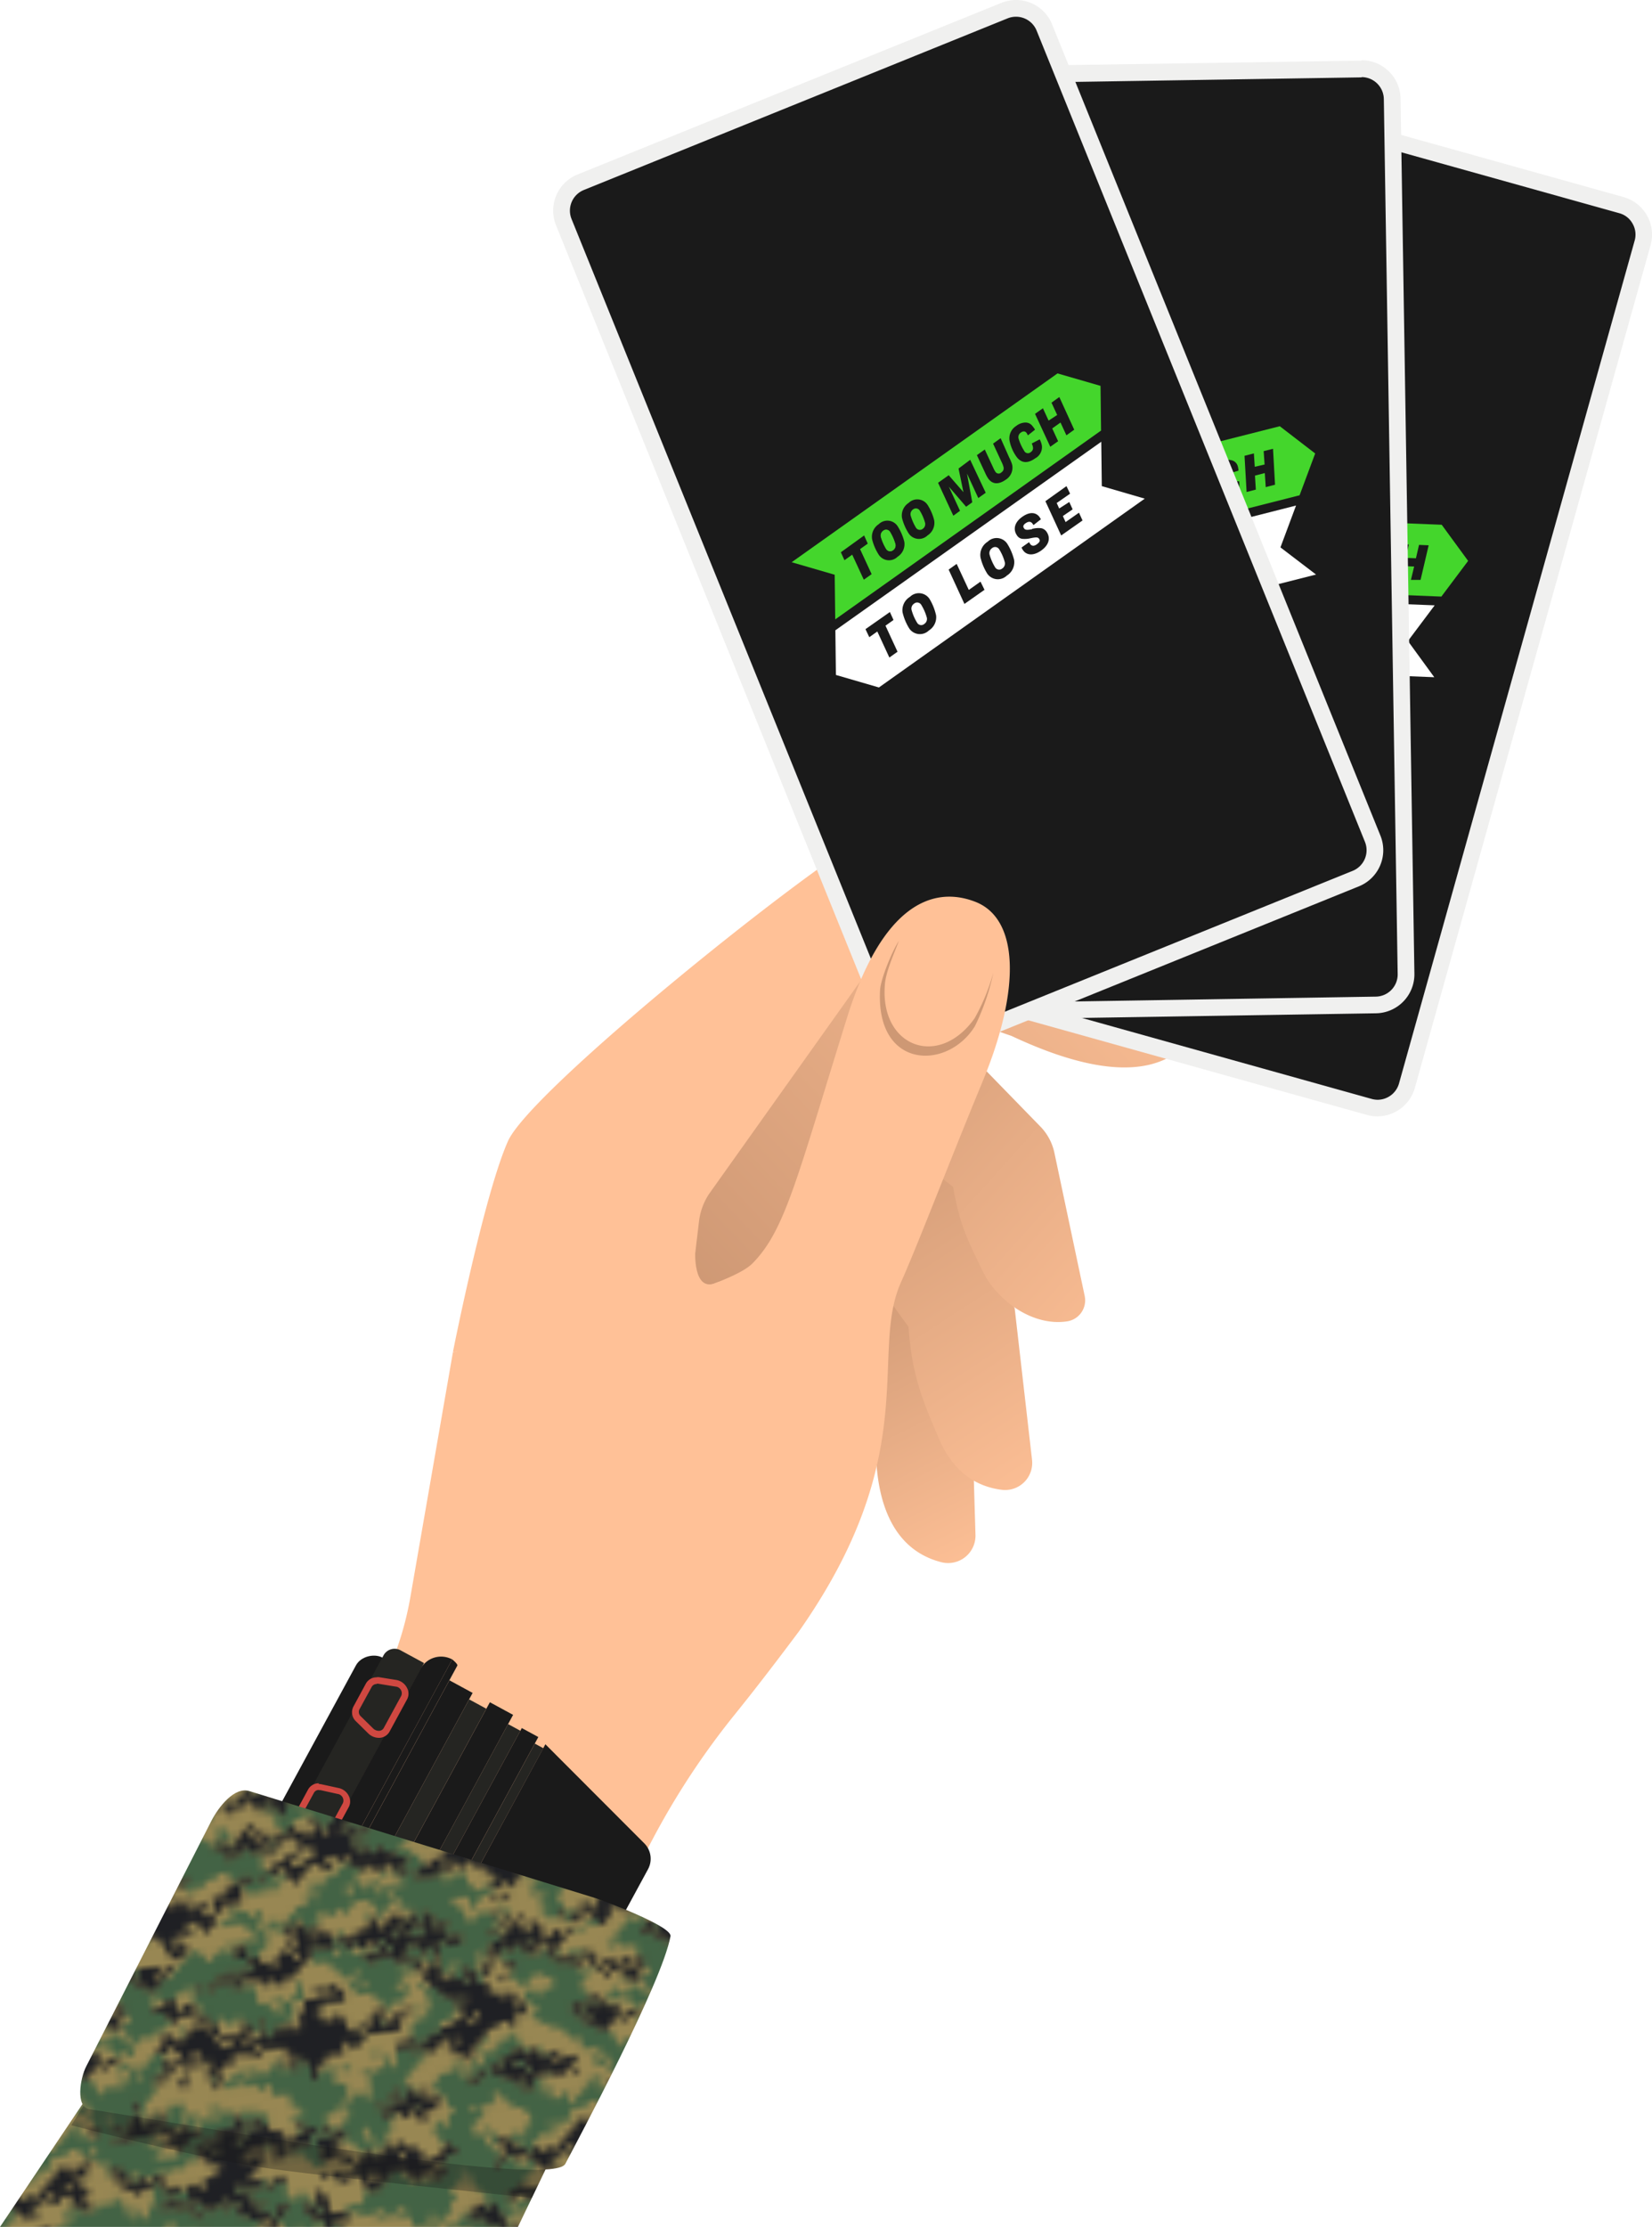
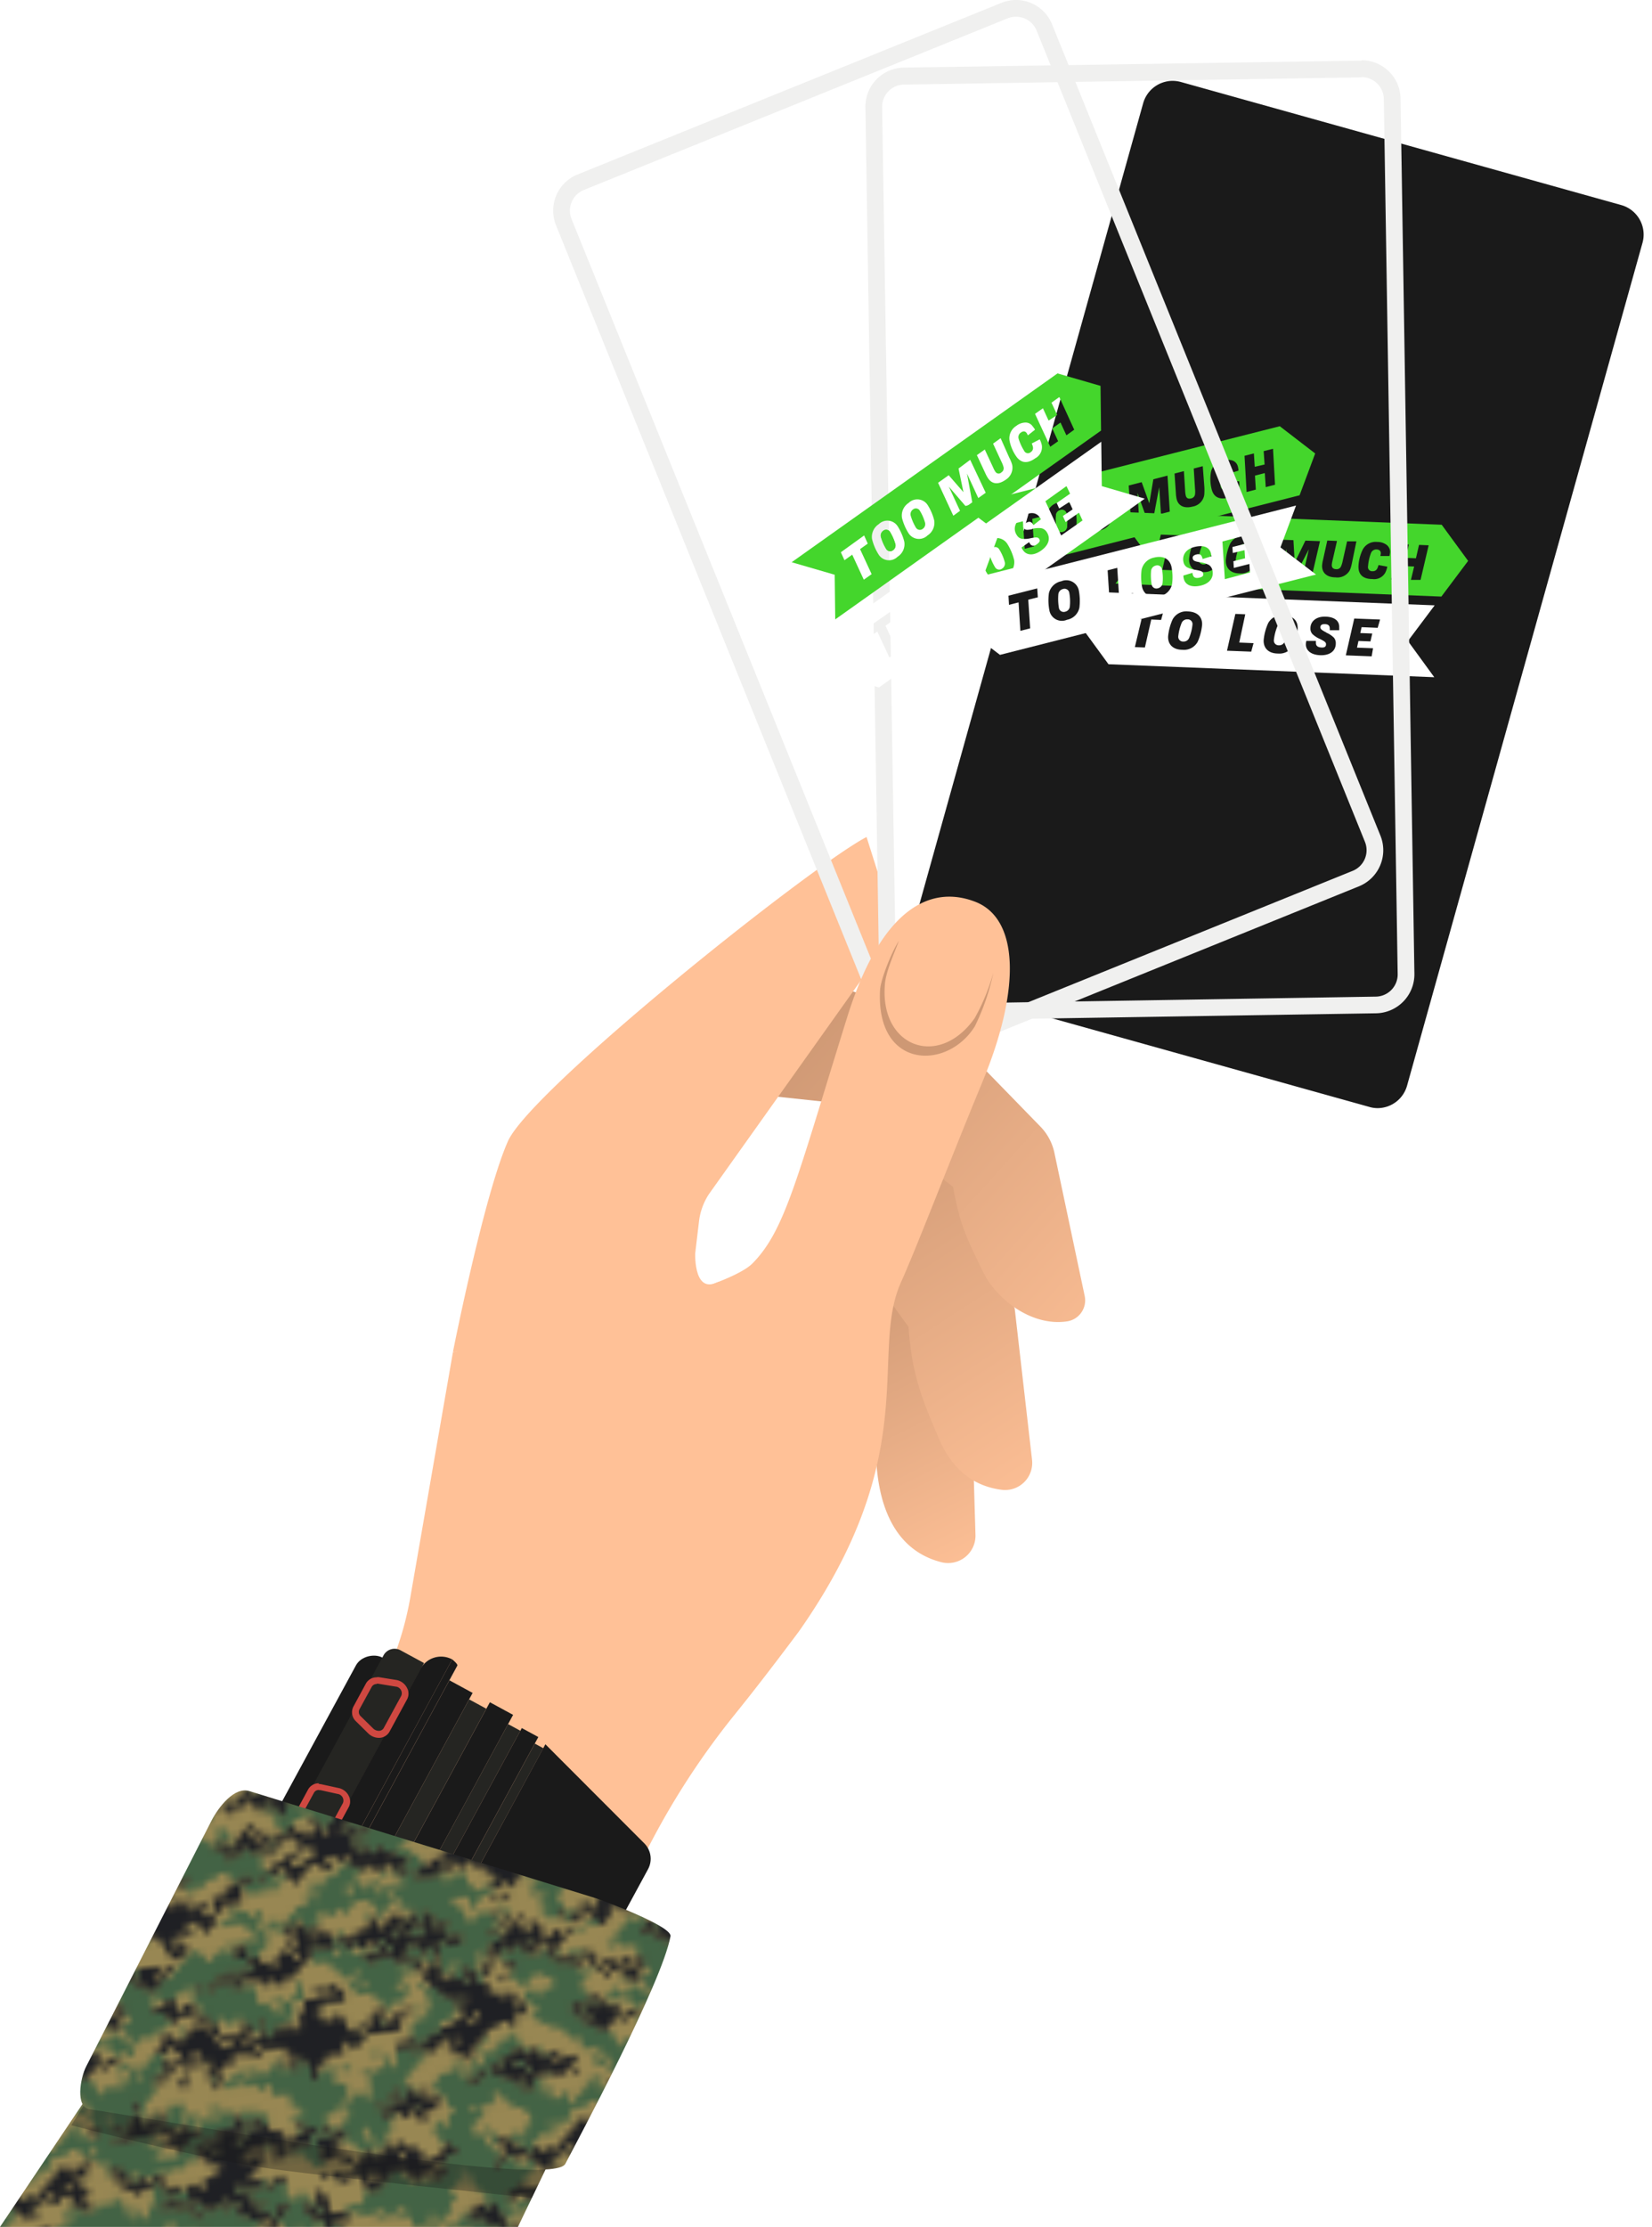
<svg xmlns="http://www.w3.org/2000/svg" xmlns:xlink="http://www.w3.org/1999/xlink" viewBox="0 0 246.9 332.71">
  <defs>
    <style>.cls-1{fill:none;}.cls-2{fill:#988753;}.cls-3{fill:#436345;}.cls-4{fill:#1f2024;}.cls-14,.cls-16,.cls-18,.cls-19,.cls-20,.cls-5,.cls-6,.cls-7,.cls-8,.cls-9{fill-rule:evenodd;}.cls-5{fill:url(#New_Gradient_Swatch);}.cls-6{fill:url(#New_Gradient_Swatch-2);}.cls-7{fill:url(#New_Gradient_Swatch-3);}.cls-8{fill:url(#New_Gradient_Swatch-4);}.cls-9{fill:#ffc197;}.cls-10,.cls-18,.cls-20{fill:#1a1a1a;}.cls-11{fill:#f0f0ef;}.cls-12{fill:#44d62c;}.cls-13{fill:#fff;}.cls-14{fill:#ce9874;}.cls-15,.cls-16{fill:#252522;}.cls-17{fill:#cf4841;}.cls-19{fill:url(#navy);}.cls-20{opacity:0.3;}</style>
    <linearGradient id="New_Gradient_Swatch" x1="148.6" y1="234.4" x2="126.75" y2="190.69" gradientUnits="userSpaceOnUse">
      <stop offset="0" stop-color="#ffc197" />
      <stop offset="1" stop-color="#ce9874" />
    </linearGradient>
    <linearGradient id="New_Gradient_Swatch-2" x1="161.2" y1="223.9" x2="125" y2="168.07" xlink:href="#New_Gradient_Swatch" />
    <linearGradient id="New_Gradient_Swatch-3" x1="175.4" y1="201.59" x2="120.01" y2="151.71" xlink:href="#New_Gradient_Swatch" />
    <linearGradient id="New_Gradient_Swatch-4" x1="170.56" y1="124.76" x2="100.97" y2="190.62" xlink:href="#New_Gradient_Swatch" />
    <pattern id="navy" data-name="navy" width="78" height="78" patternTransform="translate(-145.84 -68.9) rotate(-5.37)" patternUnits="userSpaceOnUse" viewBox="0 0 78 78">
      <rect class="cls-1" width="78" height="78" />
      <rect class="cls-2" width="78" height="78" />
      <path class="cls-3" d="M1.73,39V36.4H.87v-.87H0V39H1.73Zm8.67-1.73v.86H8.67v-.86H10.4Zm19.07-1.74h.86v.87h-.86Zm-14.74,0v.87h-.86v-.87Zm14.74-.86v.86H28.6v-.86h-.87V33.8h-.86v-.87H26v.87h.87v.87H25.13V36.4h-.86v-.87H22.53v-.86h-.86V33.8h.86v-.87h.87v-.86h-.87v.86h-.86v-2.6h-2.6v.87H18.2V29.47h1.73V28.6h.87v-.87h.87v1.74h.86V28.6h.87v.87h.87v.86H26v.87h.87v.87h.86v.86h.87v.87h1.73v.87Zm-7.8-1.74v.87H20.8v-.87Zm-20.8,0H0v-.86H.87V31.2H0V29.47H.87V27.73h.86v.87H2.6v.87H5.2v.86h.87v.87h.86v.87H7.8v.86H6.93v.87H6.07v.87H4.33V33.8H2.6v-.87H1.73v.87H.87Zm30.33,0h-.87v-.86h1.74v.86Zm1.73-.86h-.86V31.2h.86v-.87h.87v1.74Zm-13.86,0V31.2h.86v.87Zm8.66-.87h-.86v-.87h.86ZM15.6,29.47h.87v.86H15.6Zm13-.87h.87v.87H28.6Zm2.6,0v-.87h.87v.87Zm-1.73-.87H28.6v-.86h2.6v.86h-.87v.87h-.86Zm5.2,0H33.8v-.86h.87ZM7.8,26.87h.87v.86H7.8ZM.87,19.07H0V18.2H.87ZM26,17.33v-.86h.87V18.2H26Zm-25.13,0H0v-.86H.87Zm14.73-5.2h-.87v-.86h.87Zm-.87-2.6V8.67h.87v.86ZM.87,14.73H0V6.07H.87V5.2h.86V4.33H2.6V5.2h.87V6.93H5.2v2.6H4.33v.87H3.47v.87H1.73V13H.87v.87h.86V13H2.6v1.73H.87ZM12.13,13h-.86v-.87h.86Zm-7.8-2.6v.87H5.2v.86H4.33V13H3.47v.87h.86v.86H3.47v.87H5.2v.87h.87v.86H9.53v-.86h.87V14.73h.87V13H10.4V11.27H9.53V10.4h.87v.87h1.73V10.4h-.86V9.53h.86V8.67H13v.86h-.87v.87h1.74V8.67h.86V7.8h-.86V6.93h.86V6.07h.87V5.2h.87V4.33h.86V2.6h-.86v.87H15.6V2.6H13V5.2h-.87V3.47h-.86V5.2H9.53v.87H8.67V9.53H7.8V8.67H6.07v.86H5.2v.87Zm2.6,4.33v-.86H7.8V15.6h.87v.87H7.8V15.6H6.93ZM26,16.47h-.87V15.6H26Zm41.6-4.34v-.86h-.87V9.53h.87v.87h.87V9.53h.86v.87h1.74v1.73H70.2v-.86H68.47v.86Zm-.87,0h.87v1.74h-.87V12.13ZM19.07,6.93V7.8H18.2V9.53h.87v.87h.86v1.73h.87V13h-.87v1.73h-.86v-.86H18.2v.86h-.87v.87h.87v1.73h1.73v.87h.87v.87H19.07v.86H18.2v.87h.87v.87H18.2v.86H13v-.86h-.87V20.8H10.4v.87H9.53v.86H8.67v.87H6.07v1.73H3.47v1.74h.86V26H5.2v.87H7.8V26h.87v.87h.86v.86h.87v-.86h.87V26h.86v.87h-.86v.86H13v1.74h2.6V27.73h.87v1.74h.86V28.6h.87v-.87h.87V26h.86v-.87h-.86v-.86h.86V23.4h1.74v-.87H20.8v-.86h.87v.86h.86v1.74h.87v.86h.87v2.6h.86v-.86H26V28.6h.87v.87h.86V28.6h.87v-.87h-.87v-2.6h1.74v-.86h.86V23.4h.87v-.87h.87V20.8H31.2v.87H29.47V20.8H28.6v-.87h-.87v.87h-.86v.87H26V20.8h.87V19.07H26V18.2h-.87V16.47H23.4V14.73h.87v-.86h.86V12.13h1.74V10.4h.86v.87h.87v.86h.87V13H31.2v.87h.87V15.6H31.2v1.73h-.87v-.86h-.86v.86H28.6v.87h1.73v.87h.87v.86h.87V18.2h.86v-.87h2.6v-.86h-.86V15.6h.86v.87h.87V15.6h1.73V13.87h2.6V13h1.74v.87h.86v.86h1.74v.87H46.8v.87h1.73v.86h.87v.87h.87v-.87h.86v.87h2.6v-.87h.87v.87h.87v-.87h2.6v-.86H59.8v-2.6h.87v.86h.86V13h.87v.87h.87V12.13h2.6V9.53H64.13v.87H60.67V13H58.93v.87h-.86v.86H57.2v.87H53.73v-.87h.87V13h-.87v.87h-.86V13h.86v-.87H50.27V13H49.4V11.27H47.67V10.4H49.4v.87h.87V9.53h.86V8.67h1.74V6.93h.86V6.07h.87V3.47h.87V2.6h.86V0H54.6V.87h-.87v.86h-2.6V3.47h-.86v.86H46.8V5.2h-.87V3.47h-.86V2.6H43.33V1.73H41.6V.87h-.87V0H34.67V.87H36.4v.86h1.73V2.6H39v.87h1.73V5.2h2.6v.87h.87v.86h.87V7.8H44.2v.87h.87V10.4h.86v.87h-.86v.86H44.2v-.86H42.47V10.4h.86V9.53H41.6v.87h-.87v.87h-.86v.86H39V13h-.87V11.27h-.86v.86H35.53V10.4h-.86v.87H33.8V10.4h.87V9.53H33.8V8.67h-.87V10.4H31.2V9.53h-.87V8.67H28.6V7.8H26.87V6.07h.86v.86h.87V5.2h1.73V4.33h1.74V3.47H31.2V1.73h-.87V2.6H28.6v.87h-.87v.86H26V6.07h-.87V5.2h-.86V6.93H23.4V7.8h1.73V6.93H26V7.8h-.87v.87H23.4V7.8h-.87V6.93h-.86V6.07H20.8v.86H19.07ZM52,2.6h.87v.87H52Zm-.87,4.33H52V7.8h-.87Zm-2.6,5.2V13h-.86v-.87ZM46.8,8.67h.87v.86H46.8ZM44.2,13h.87v.87H44.2Zm-20.8-.87h.87V13H23.4ZM34.67,7.8h.86v.87h-.86Zm28.6,7.8H62.4v-.87h.87Zm2.6-1.73h.86v.86h-.86Zm2.6-.87v-.87h.86V13ZM32.07,7.8V6.93h.86V7.8Zm0-1.73v.86H30.33V6.07h1.74Zm21.66,2.6h.87V10.4h-.87V8.67ZM34.67,6.07V5.2h.86v.87Zm0-.87H33.8V4.33h.87Zm-2.6,0V4.33h.86V5.2Zm0,4.33H31.2V8.67h.87Zm22.53,2.6h-.87v-.86h.87Zm6.07-2.6v.87H59.8v1.73h-.87V10.4h-.86v.87h-2.6V9.53h.86V7.8h2.6v.87h-.86v.86h2.6ZM52,9.53h.87v.87H52ZM22.53,6.93V6.07h.87v.86Zm0-.86h-.86V5.2h.86ZM8.67,5.2v.87H7.8V5.2Zm-2.6,0H5.2V4.33h.87Zm-1.74,0H3.47V4.33h.86ZM26,3.47v.86h-.87V3.47Zm-15.6,0H9.53V2.6h.87ZM26.87,2.6H26V1.73h.87Zm-10.4,0H15.6V0h4.33V.87H18.2v.86H16.47Zm26,35.53h.86V39h-.86Zm1.73,0h-.87v-.86h.87ZM41.6,36.4h.87v.87H40.73v.86h-.86V36.4H41.6Zm35.53-2.6h-.86v1.73H75.4v-.86H73.67v.86H72.8V33.8h-.87v.87h-.86V32.93H70.2v1.74H68.47v.86h.86v.87h-.86v-.87H66.73v1.74h.87v.86h1.73v-.86h.87V39h2.6v.87h.87v.86h.86v-.86h1.74V39H78v-.87h-.87v-.86H78v-2.6h-.87Zm-5.2,3.47v.86h-.86V36.4H70.2v-.87h.87v.87h.86Zm1.74,0H72.8V36.4h.87ZM75.4,39h-.87v-.87h.87ZM65,31.2h.87v.87h-2.6V31.2H65Zm-3.47-.87h-.86v-.86h.86Zm15.6-5.2H78V26h-.87Zm0-.86v.86h-.86v-.86Zm-.86-.87v.87H75.4V26h.87v.87H78v.86H76.27v.87H78v3.47H76.27V30.33H75.4v-.86h-.87V27.73h-.86v.87H71.93V26.87h-.86V26h.86v-.87h.87v-.86H71.07V26H70.2v-.87H68.47v-.86h.86V23.4h-.86v.87H67.6V22.53h-.87v-.86h.87V20.8h.87v.87h.86V19.93h.87v1.74h.87V20.8H72.8v2.6h1.73v-.87h.87v.87ZM65,24.27v.86h1.73V26h1.74v.87H67.6v.86h.87v1.74h.86v.86h-.86v.87H67.6v.87h-.87V31.2h-.86v-.87H65v-.86h-.87v.86h-.86v-.86H62.4V28.6H60.67V26.87H59.8v.86h-.87v-.86H57.2v.86h-.87v-.86h-.86V25.13H54.6V26h-.87v.87h.87v.86h.87v.87h.86v.87h.87v.86h1.73v.87h.87v-.87h.87v.87h.86v.87h-2.6v.86h-.86v.87h.86v.87h-.86v.86h2.6v.87h.86v.87h.87v.86H60.67v-.86H58.93v.86H57.2V39h-.87v.87h1.74V39h.86v1.73h-.86v.87H57.2v.87h-.87V41.6h-.86v-.87H54.6v-.86H52.87V38.13H52v-2.6h-.87v-.86H52V33.8h.87v1.73h.86v-.86h1.74V33.8h.86v-.87h-.86v.87H53.73v-.87h-.86v-.86H51.13V31.2H52v-.87h.87v-.86H52v.86h-.87v-.86h-.86v.86H49.4v.87h-.87V29.47h.87V27.73h-.87v.87h-.86v-.87H46.8v.87h-.87v-.87h-.86v-.86H43.33v.86h-2.6v.87h-.86v.87H39V27.73h-.87v.87h-.86v-.87H36.4v.87h-.87V26h1.74v-.87h.86V26H39v-.87h-.87v-.86h1.74V23.4h.86v-.87h-.86v-.86H41.6v.86h2.6v-.86h2.6V20.8h.87v.87h.86V23.4h.87v.87h.87V23.4h.86v.87H52V22.53h.87V19.07h.86v.86h.87v.87h3.47v1.73H56.33v-.86H54.6v.86h-.87v.87h.87v-.87h.87v.87h2.6v.87h.86v.86h.87v-.86h-.87V23.4h-.86v-.87H59.8v.87h.87v.87h.86V23.4h1.74v.87h.86V23.4h1.74v.87ZM55.47,43.33H54.6v.87H52.87V40.73H52v.87h-.87v.87h-.86V41.6H49.4V39.87h-.87V39H46.8v.87h-.87V41.6h.87v.87h-.87V41.6h-.86v.87h-2.6V41.6H41.6v.87H39.87V41.6H39v-.87h.87V39H39v.87h-.87V39h-2.6v-.87h1.74v-.86H36.4V36.4H33.8v-.87h-.87v-.86h-.86V33.8H31.2v.87h-.87v.86h1.74v.87H31.2v.87h.87v.86H31.2V39h.87v.87h.86V39h.87v.87h-.87v.86h.87v.87h.87v-.87H36.4v.87h.87v2.6H39v-.87h.87v.87h.86v.87h1.74V46.8H44.2v.87h.87V46.8h.86v-.87h.87v-.86h.87v.86h.86v-.86h.87v.86h1.73V44.2H52v1.73h.87v-.86H54.6V46.8h-.87v.87h-.86V49.4h.86v-.87h.87v.87h-.87v1.73h.87v-.86h.87v.86H54.6V52h1.73v1.73h.87v-.86h1.73V52h1.74v.87h.86V52h.87v.87h-.87v.86h.87v.87h.87v-.87H65v-.86h1.73V52h1.74v.87h.86v.86h.87v-.86h1.73v.86H70.2v.87h.87v.87h2.6V54.6h.86v.87h.87V54.6h.87v-.87H75.4v-.86h-.87V52h-.86V49.4H71.93v-.87h-.86v.87H69.33v.87h-.86V48.53H66.73v-.86h-.86V46.8H65v-.87h-.87v.87h-.86v.87H61.53V46.8h-.86v-.87H59.8v-.86h-.87V44.2H57.2v-.87h-.87v-.86h-.86ZM72.8,52.87h.87v.86H72.8ZM56.33,45.93v.87h-.86V45.07h.86ZM45.93,29.47h.87v.86h-.87Zm.87-.87h.87v.87H46.8Zm12.13,13v-.87h.87v.87Zm-23.4,8.67v.86H33.8v-.86h.87V49.4h.86ZM38.13,52v-.87h1.74v1.74H39V52ZM59.8,44.2h-.87V42.47h.87v.86h.87v.87Zm9.53,3.47h.87v.86h-.87ZM39,54.6v.87h-.87V54.6ZM59.8,39h.87v.87H59.8ZM38.13,53.73h-.86v-.86h.86Zm15.6-7.8v.87h-.86v-.87Zm-10.4,2.6v1.74h-.86v2.6H41.6v.86h1.73v.87h-2.6v-.87h-.86v1.74H39v.86H37.27v-.86H36.4v.86H34.67v.87H36.4v.87h-.87V59.8h.87v-.87h.87v.87H36.4v.87h.87v.86H36.4v.87h.87v.87H39V62.4h.87V60.67H39V59.8h.87v-.87h.86v-.86h.87V57.2h.87v-.87h.86v-.86h.87v.86h.87v-.86H46.8V54.6h.87v1.73H49.4v.87h.87v.87H52V56.33h-.87V54.6H49.4V52.87h.87v.86h.86v-2.6h-2.6V49.4h-.86v-.87H46.8v-.86h-.87v.86H44.2v-.86h-.87Zm3.47,2.6v-.86h.87V52h.86v.87h-.86V52H46.8Zm-.87,1.74h.87v.86h-.87Zm-1.73,0h-.87V52h.87ZM41.6,46.8h.87v.87H41.6Zm12.13,6.07v.86h1.74v.87h-2.6v-.87H52v-.86h1.73Zm2.6,5.2h-.86V57.2h.86Zm-2.6-2.6h.87v.86h-.87Zm-13-7.8h.87v.86H39.87v1.74H38.13v.86h-.86V52H35.53v-.87h.87V49.4h-.87v-.87h-.86v-.86H33.8V45.93H32.07v.87H30.33v1.73h.87v1.74H29.47V48.53H28.6v-.86h-.87V46.8h.87v-.87h.87v-.86h.86V44.2h1.74v.87h2.6V44.2h.86v.87h.87v.86H39v.87h1.73Zm13,11.26v.87H52v-.87h.87v-.86h.86V57.2h.87v.87h.87v.86H53.73Zm-20.8-7.8h.87V52h.87v.87H32.93V51.13ZM64.13,23.4h-.86v-.87h.86Zm-13.86,0H49.4v-.87h.87Zm-10.4-.87v.87H39v-.87ZM66.73,20.8v.87H65V20.8h1.73ZM50.27,18.2h.86v.87h-.86Zm23.4-1.73h.86v.86h-.86Zm-27.74,0h.87v.86h-.87Zm31.2-2.6H78v5.2h-.87V18.2h-.86v-.87H75.4v-.86h-.87V15.6h2.6V13.87Zm-6.93.86h.87v.87H70.2ZM64.13,8.67v.86H62.4V8.67h1.73ZM44.2,6.93V7.8H42.47V6.07h.86v.86ZM64.13,5.2h-.86V4.33h.86ZM75.4,13h.87v.87H75.4ZM78,3.47V13H76.27v-.87H74.53v-.86h1.74V10.4H75.4V9.53h-.87V7.8h-2.6V6.07h-.86v.86H70.2V6.07H67.6V5.2h-.87v.87H65V5.2h.87V4.33H67.6V3.47h.87V5.2h.86V3.47h.87v.86h1.73V3.47h.87V2.6h.87V4.33h.86V3.47h.87v.86h.87V2.6h.86v.87ZM50.27,2.6v.87H49.4V2.6ZM51.13.87v.86H49.4V.87h1.73Zm-8.66,0H41.6V0h.87ZM40.73,77.13h.87V78h-.87Zm2.6-.86h.87v.86h-.87Zm7.8,0H52V78h-.87v-.87h-.86V78H49.4v-.87h-.87v-.86H45.07V75.4h.86v-.87h.87v.87h1.73v-.87h1.74v.87h.86Zm7.8-1.74h.87v.87h-.87Zm-10.4-.86h-.86V72.8h.86Zm28.6-1.74h-.86v-.86h.86V69.33H78v2.6Zm-2.6-.86v.86h-.86v-.86Zm-31.2.86h-.86v-.86h.86Zm-1.73,0h.87v.87H41.6v1.73h.87v2.6H41.6v-.86H39.87V78H33.8v-.87h.87v-.86H33.8V75.4h-.87V73.67h1.74v.86h.86v-.86h1.74V71.93H35.53v-.86h-.86v.86H33.8v.87H32.07v-.87H31.2V70.2h.87v-.87H30.33v-.86h-.86V67.6h.86v-.87h.87v.87h.87v-.87h.86v.87h.87v.87h2.6V67.6h.87v1.73h.86v.87h2.6v.87h.87Zm0-3.46h.87v.86h-2.6v-.86H41.6Zm4.33-.87h.87v.87h-.87Zm7.8-.87h-.86V65h.86v1.73Zm-11.26-.86H41.6V65h.87Zm2.6-.87H43.33v-.87h1.74Zm6.06-.87h-.86v-.86h.86Zm-11.26-.86V62.4H41.6v.87h-.87v.86h-.86ZM68.47,65V62.4H67.6v1.73h-.87v-.86h-.86v.86H65V65h-.87v-.87h-.86v-.86H61.53v.86h-.86V65H59.8v.87h-.87v.86H57.2v.87h-.87v.87H54.6V67.6H52.87v-.87H51.13v-.86H52V64.13h-.87V65h-.86v-.87H49.4V65h-.87v.87h-.86v.86H46.8v.87h.87v.87h2.6V70.2h.86v1.73H52v.87H50.27v.87h.86V75.4H52v.87h.87V75.4h2.6v-.87H57.2v-.86h.87V72.8H57.2v-.87H55.47v-2.6h.86v.87h2.6v-.87h1.74v-.86h.86v2.6h.87V72.8h.87v.87h.86v.86H65v-.86h.87v.86H67.6v-.86h.87v.86h.86v.87h.87v.87h1.73v.86h.87v-.86h.87V75.4H75.4v-.87h.87v-2.6H74.53v1.74h-.86V72.8H72.8v-.87H71.07v-2.6H67.6v-.86H65v.86h-.87v-.86H65V67.6h1.73v-.87h.87v1.74h.87V66.73h2.6v-.86H70.2V65H68.47Zm-5.2,4.33H62.4v-.86h.87Zm7.8,5.2h.86v.87h-.86ZM69.33,67.6h.87v.87h-.87Zm3.47-6.93h.87v.86H72.8v.87h.87v.87H72.8v.86h-.87V65H70.2V63.27h-.87V62.4h2.6v-.87h-.86v-.86H70.2V59.8H66.73v-.87h1.74V57.2h.86v.87h1.74v.86h.86v-.86h.87V59.8h-.87v.87Zm2.6,0h.87v.86H74.53v-.86h-.86V59.8H75.4Zm-21.67,0V59.8h1.74v1.73H54.6v-.86Zm23.4-1.74H78v1.74H76.27V59.8h.86Zm0-5.2h-.86v-.86h.86ZM41.6,52v.87h-.87V52Zm8.67-2.6h.86v.87h-.86Zm25.13,0h-.87v-.87h.87Zm.87-.87H75.4v-.86h.87Zm-27.74,0h-.86v-.86h.86Zm19.07-.86h-.87V46.8h.87V45.07h.87v.86h.86v.87h-.86v.87ZM39,45.07V44.2h.87v.87Zm38.13-.87H78v2.6h-.87v-.87h-.86V44.2H75.4v-.87h1.73ZM65.87,42.47h.86V44.2H65v-.87h.87Zm9.53,0v.86h-.87v-.86Zm.87,0H75.4V41.6h.87Zm-20.8-.87v.87H53.73V41.6h1.74ZM11.27,76.27h.86v.86h-.86Zm5.2-1.74h.86v.87h-.86Zm6.93-.86h.87v.86H23.4Zm-1.73,0h.86v2.6h-.86v.86H19.93V78H15.6v-.87h.87v-.86H18.2V74.53h.87v-.86H18.2V71.93h1.73v.87h.87v.87ZM26,71.07V70.2h.87v1.73H26Zm-1.73.86v-.86h.86v.86Zm-6.07-.86v.86h-.87v-.86ZM39,69.33h-.87v-.86H39Zm-5.2-3.46h.87v.86H33.8ZM11.27,65h.86v.87h-.86ZM13,41.6v-.87h-.87v-.86h1.74V38.13H12.13V39h-.86v-.87H10.4V39H6.93v.87H7.8v.86H6.07v-.86H5.2V39H4.33v-.87H3.47v1.74H2.6v.86H.87v1.74H0v3.46H.87v-.86H2.6V44.2h.87v.87h.86v.86H5.2v.87h.87v-.87h.86V44.2H8.67v.87H10.4V44.2H9.53v-.87h1.74v-.86h2.6V41.6ZM2.6,43.33H1.73v-.86H2.6ZM13,65.87V65h.87v.87ZM23.4,40.73h-.87v-.86h.87ZM13,64.13V65h-.87v-.87Zm6.93-1.73h.87v.87h-.87Zm-2.6,5.2h-.86v-.87H15.6v-.86h.87V65h.86v.87h.87v.86h.87v-.86h.86v2.6h-.86V67.6H17.33ZM7.8,46.8h.87v.87H7.8Zm6.93-8.67h-.86v-.86h.86V36.4h.87v-.87h.87v-.86H18.2V36.4h1.73v1.73h-.86v-.86H18.2v.86h-.87V39h-.86v-.87H14.73Zm0,3.47h-.86v-.87H15.6v.87ZM20.8,39h.87v.87H20.8Zm-1.73,0h.86v.87h-.86ZM14.73,64.13h-.86v-.86h.86ZM10.4,50.27h.87v.86H10.4Zm5.2,21.66v-.86h-.87v.86h-.86v-.86h.86V70.2h.87v-.87h-.87v-.86h.87v.86h1.73v-.86h-.86V67.6h-2.6v-.87h-2.6v.87H10.4v-.87H9.53v-.86H7.8V65H6.93v-.87H6.07v-.86H5.2V65h.87v.87H5.2V65H4.33v-.87H3.47V65H2.6v-.87H1.73v2.6h2.6v.87H5.2v.87h.87v.86H7.8v-.86h.87v.86H7.8v.87H6.93v.87H7.8v.86h2.6v.87h.87v.87h.86v.86H13v-.86h1.73V72.8h.87Zm-6.07-.86H8.67V70.2h.86Zm20.8-5.2V64.13h-.86V65H28.6v-.87h.87v-.86h.86V62.4h-.86v-.87h-2.6v.87H25.13V60.67h-.86V59.8H23.4v-.87H26v1.74h.87V59.8h.86v-.87h1.74V57.2H28.6v.87H26.87V57.2H26V55.47H23.4v.86h-.87V54.6h-.86v.87H18.2V54.6h.87v-.87h.86v-.86h-.86V52H18.2v-.87H16.47v-.86h.86V49.4h.87v-.87h-.87v-.86h2.6V46.8H18.2v-.87h.87v-.86h.86V43.33h2.6v.87h.87v-.87H26v-.86h2.6V41.6H26.87v-.87h-2.6v.87H22.53v-.87H20.8v.87H19.07v-.87H17.33v.87H15.6v.87H13.87V44.2H13v.87h-.87v.86H8.67v.87H10.4v.87h.87V46.8h.86v.87h-.86v.86H10.4v-.86H9.53v2.6h.87V49.4h.87v.87h.86v.86H13v-.86h.87v.86H15.6V52h1.73v.87h-.86v.86h.86v.87H15.6v.87h.87v.86H13v.87h-.87v-.87H13v-.86H11.27v.86H10.4v-.86H9.53V53.73h.87v-.86H8.67V52H7.8v.87H6.93v.86H5.2v.87H4.33v.87H3.47V54.6H2.6v1.73h.87v.87H2.6v-.87H1.73v1.74H0V59.8H.87v1.73H2.6v-.86h.87V58.93h.86v.87H6.07v-.87h.86v.87H7.8v-.87h.87v-.86h2.6v.86h.86v1.74H13V59.8h.87v-.87h.86v-.86h-.86V57.2h.86v.87h.87V59.8h1.73v.87h.87V62.4h.87V60.67h.86v.86h.87v.87h1.73v.87h-.86v.86h.86V65h.87v-.87h.87v1.74h-2.6V65H20.8v5.2h.87v-.87h.86v-.86h.87v.86h-.87v1.74h1.74V69.33h.86v.87H26v-.87h.87v-.86H26V67.6h.87v.87h.86V66.73h.87v-.86h1.73ZM15.6,44.2h-.87v-.87h.87ZM8.67,56.33v.87H7.8V55.47h.87Zm6.93,6.94h-.87V62.4h.87Zm1.73-.87h.87v.87h.87v.86h-2.6v-.86h.86Zm-.86-1.73h.86v.86h-.86Zm-6.07,5.2H9.53V65h.87ZM8.67,65H7.8v-.87h.87ZM6.93,63.27H6.07V62.4h.86ZM31.2,62.4v-.87h.87v.87Zm0-1.73v.86h-.87v-.86ZM10.4,59.8h.87v.87H10.4Zm5.2-6.07v.87h-.87v-.87Zm-1.73.87H13v-.87h.87ZM28.6,50.27h.87v.86H28.6Zm-8.67,0V49.4h-.86v-.87H20.8v.87h.87v.87H19.93Zm8.67-.87v.87H26.87V49.4h.86v-.87h.87Zm4.33-.87h-.86v-.86h.86Zm-5.2-.86v.86h-2.6v-.86h2.6ZM26,46.8h-.87v-.87H26Zm11.27-1.73H36.4V44.2h.87Zm-15.6,0H20.8V44.2h.87ZM13,43.33v.87h-.87v-.87Z" />
      <path class="cls-4" d="M4.33,38.13v-.86H2.6v.86H4.33Zm.87-.86H4.33V36.4H5.2Zm32.07-1.74h.86v.87h-.86v.87H36.4V35.53ZM39,34.67v.86h-.87v-.86Zm-6.07.86v-.86h2.6V36.4H33.8v-.87Zm-.86-.86V33.8h.86v.87Zm-1.74-.87v-.87h1.74v.87H31.2v.87h-.87Zm6.07-2.6h.87v1.73H36.4V31.2Zm-9.53.87V31.2h.86v-.87h.87v.87h1.73v-.87h1.74v1.74H30.33v.86h-2.6v-.86Zm9.53-1.74v.87h-.87v-.87Zm-2.6,0h.87v1.74H33.8V30.33ZM.87,29.47H0V23.4H.87V26h2.6v1.73H2.6v-.86H1.73v.86H.87v1.74Zm.86-1.74H2.6v.87H1.73Zm21.67-.86h.87v.86h.86v-.86H26V28.6h.87v2.6H26v-.87H24.27v-.86H23.4V28.6h-.87v.87h-.86V27.73h.86v-.86Zm13-1.74h-.87v-.86h1.74V26H36.4Zm-6.07-.86v.86h2.6V26h1.74v-.87h.86v2.6h-.86v-.86H33.8v.86h-.87v-.86h-2.6V26H28.6v.87h-.87V25.13h1.74v-.86ZM.87,6.07H0V0H8.67V.87H7.8v.86H6.07V.87H5.2V2.6H2.6v.87H1.73v.86H.87V6.07Zm16.46-2.6h1.74V2.6h.86V1.73h.87V3.47h.87v.86H23.4V5.2h.87V3.47h.86V2.6H26V1.73h.87V.87H28.6V0H19.93V.87H18.2v.86H16.47V2.6h.86Zm4.34-1.74h.86V2.6h-.86ZM15.6,3.47V2.6h.87v.87ZM13.87,2.6H13V1.73h1.73V.87h.87V2.6H13.87ZM31.2.87h-.87V0h.87Zm45.93,36.4H78v.86h-.87ZM66.73,31.2v.87h.87V31.2h.87v1.73h.86v1.74h-.86V33.8H67.6v-.87h-.87v.87h.87v.87H65.87V33.8H64.13v-.87H65v-.86h.87V31.2Zm6.07-.87h1.73v-.86h.87v.86h.87v.87H75.4v.87h.87v.86H74.53v-.86h-.86v.86H72.8v-.86h-.87V31.2h.87Zm-2.6-3.46V26h.87v1.73H69.33v-.86Zm-9.53.86v.87H62.4v.87h.87v.86h.86v.87H62.4v-.87h-.87v-.86h-.86v.86h-2.6v-.86h.86V27.73h.87v-.86h.87ZM71.93,26h-.86V24.27H72.8v.86h-.87Zm4.34-.87h.86V26H78v.87H76.27V26H75.4V24.27h.87Zm-17.34,0v-.86h.87v.86Zm10.4-.86h-.86V23.4h.86Zm-6.06-.87h.86v.87h-.86Zm-5.2.87V23.4h.86v.87Zm19.06-1.74H78v2.6h-.87v-2.6Zm-19.93,0h.87v.87h-2.6v-.87H54.6v-.86h1.73v.86Zm-3.47,0h.87v.87h-.87ZM70.2,20.8h.87v.87H70.2Zm1.73-.87h.87v.87H71.07v-.87ZM54.6,20.8v-.87h2.6v.87H54.6Zm0-1.73v.86h-.87v-.86h-.86V18.2H54.6Zm-2.6,0h.87v.86H51.13v.87h-.86v-.87H48.53v-.86h.87V18.2h.87v.87h.86V18.2H52Zm-3.47-.87v.87h-.86V17.33H46.8v-.86h1.73v.86h.87v.87ZM76.27,13v.87H74.53v.86h-.86v.87H72.8v-.87h.87v-.86H72.8V13H71.07v-.87H70.2v-.86H68.47v.86h.86V13h-.86v-.87H67.6v1.74h-.87v.86h-.86v-.86h.86V12.13h.87v-.86h-.87V10.4h-.86v1.73h-2.6v1.74H62.4V13h-.87v1.73h-.86v-.86H59.8V15.6h.87v.87h.86v.86h1.74v.87H62.4v.87H60.67V20.8H59.8v-.87H58.07v2.6H59.8v.87h.87v.87h.86V23.4h1.74v-.87h.86v.87h1.74v.87H65v.86h1.73V26h1.74v.87h.86V26h.87v-.87H68.47v-.86H67.6V22.53h-.87v-.86H65V20.8h1.73v.87h.87V20.8h.87v.87h.86V19.93H67.6v-.86h.87V18.2h.86v-.87h.87v-.86H67.6v.86h-.87v-.86h.87V15.6h2.6v-.87h.87v.87h.86v.87h-.86v.86H72.8v-.86h1.73V15.6h2.6V13.87H78V13H76.27ZM62.4,15.6v-.87h.87v.87Zm.87-10.4h.86v.87h-.86Zm.86,0V4.33H65V5.2Zm-5.2-.87h.87V5.2H58.07V4.33Zm-3.46,0H54.6V3.47h1.73v.86Zm19.06-.86h-.86V2.6h.86ZM58.93,2.6h.87v.87h-.87Zm-1.73.87h-.87V.87h.87v.86h.87V2.6H57.2Zm1.73-1.74h-.86V.87h.86V0h1.74V2.6H59.8V1.73Zm-12.13,0V.87h.87v.86Zm-5.2,0V.87h.87V0H46.8V.87h-.87v.86h-.86V2.6H43.33V1.73H41.6ZM78,0V3.47h-.87V2.6h-.86V4.33H75.4V1.73h-.87V.87H71.07V0H78ZM70.2.87h.87v.86H69.33V.87h-.86v.86H67.6V.87h-.87V2.6H65v.87h-.87v.86H62.4V3.47h.87V1.73H62.4V2.6h-.87V0H70.2ZM48.53.87h-.86V0H49.4V.87ZM41.6.87h-.87V0h.87Zm4.33,76.26h.87V78H41.6v-.87h.87V75.4H44.2v.87h-.87v.86h.87v-.86h.87v.86Zm18.2,0H65V78H58.07v-.87H57.2V78H55.47v-.87h.86V75.4h1.74v.87H59.8V75.4h.87v-.87h2.6v.87h.86v-.87H65v1.74h-.87ZM41.6,76.27v.86h-.87V78h-.86V76.27H41.6Zm27.73,0v.86h-.86V78H66.73v-.87H65v-.86h3.47V74.53h.86v.87h.87v.87Zm2.6-.87h-.86v-.87h.86Zm5.2-1.73H78V78H69.33v-.87h1.74v-.86h.86v.86h.87v-.86h.87V75.4h.86v.87h.87V75.4h.87v.87h.86v-2.6Zm-13,.86h-.86v-.86h.86Zm-.86-1.73v.87H61.53V72.8h1.74Zm-18.2-.87h.86v.87h-.86Zm16.46,0v.87h-2.6v.87h-.86V72.8H57.2v-.87H55.47v-.86H57.2V70.2h1.73v1.73h.87v-.86h1.73Zm-12.13,0h.87v1.74H48.53V72.8h-.86v-.87h.86v-.86h-.86V70.2H49.4v1.73Zm-1.73-.86v.86H45.93v-.86h-.86V70.2H46.8v.87Zm-2.6,0v.86H44.2v-.86Zm5.2-.87h.86v1.73h-.86V70.2Zm-6.07,0v.87h-.87V70.2h-.86V68.47h.86v.86h.87Zm-4.33,0H38.13v-.87H41.6v1.74h-.87V70.2ZM54.6,68.47V67.6H52.87v-.87h.86V65H57.2v.87h-.87v.86h.87v.87h-.87v.87H54.6Zm2.6-1.74v-.86h.87v.86Zm1.73-.86h-.86V65h.86Zm-6.06,0v.86H51.13v-.86H52V65h.87Zm-12.14,0h-.86V65h.86ZM77.13,65v-.87H78V65Zm-.86-1.73h.86v.86h-.86Zm.86,0V62.4H78v.87Zm-28.6,0V62.4H46.8v1.73h-.87V65h-.86v-.87H44.2v-.86h-.87V62.4h-.86v-.87H44.2v.87h.87V60.67h.86V59.8h.87v.87h2.6v.86h1.73v.87h-.86v.87H48.53ZM39,62.4h.87v.87H39Zm38.13-1.73H78v.86h-.87v.87h-.86V60.67Zm-33.8-5.2h.87v.86h-.87Zm-3.46-.87v-.87h.86v.87h2.6v-.87H41.6v-.86H39V52h-.87v-.87h-.86V52H35.53v-.87H33.8V52h.87v.87H32.93V51.13h-.86V52H31.2v.87h-.87V51.13h.87v-.86H29.47v.86H28.6v1.74H26.87V52H26v-.87h-.87V52h-.86v-.87H23.4V52h-.87v.87h.87v.86h-.87v-.86H20.8v.86H19.07v.87H18.2v.87h3.47V54.6h2.6v-.87h.86v.87H26v-.87h.87v.87H28.6v.87h.87v.86h.86v.87h-.86v.87H31.2V57.2h.87v.87h.86V57.2h.87V55.47h3.47v.86H39v-.86h-.87V54.6H39v.87h.87Zm-2.6-.87v-.86h.86v.86Zm36.4,0H72.8v-.86h.87ZM44.2,52.87h-.87V52h.87Zm32.93-2.6H78v3.46h-.87V52h-.86v.87H74.53V52h.87v-.87h1.73ZM72.8,45.93h-.87v-.86h.87Zm-32.93-2.6v.87H39v-.87Zm26.86-.86V41.6h.87v.87Zm-20.8-.87h.87v.87h-.87ZM41.6,39.87v.86h.87v.87H40.73v.87h-.86V41.6H39v-.87h1.73v-.86ZM77.13,39H78v5.2h-.87v-.87H75.4v-.86h.87V41.6H75.4v.87h-.87v.86h-.86v-.86H72.8V41.6h-.87v.87H70.2v.86h-.87v-.86h-.86V41.6h2.6v-.87h.86v-.86h.87v.86h1.73v-.86h1.74V39ZM45.07,39h.86v1.73h-.86v1.74H44.2V41.6h-.87v-.87h.87V39ZM6.93,77.13H7.8V78H0V71.93H2.6v-.86h.87v.86h.86v-.86H3.47V70.2H5.2v.87h.87V72.8H2.6v.87H1.73v.86H2.6v.87H4.33v-.87H5.2v.87h.87v1.73Zm1.74-.86v.86H7.8v-.86Zm23.4,0H31.2V75.4h.87v-.87H31.2v-.86h-.87v.86h-.86v-.86H27.73V71.93H26V70.2h-.87v-.87h-.86v1.74h.86v.86h-.86v-.86H22.53V70.2h-.86v.87H20.8v-2.6H19.07v.86H18.2v1.74h.87v.86h.86v.87h.87v.87h1.73V75.4h.87v1.73H21.67V78h2.6v-.87h.86v-.86H26v.86h-.87V78H31.2v-.87h1.73V75.4h-.86Zm-7.8-1.74H23.4v-.86h.87Zm-10.4.87h.86v.87h-.86V78H8.67v-.87h.86V75.4h.87v-.87h1.73v.87h-.86v1.73h.86v-.86H13V75.4Zm.86-.87h.87v.87h-.87Zm15.6-2.6h-.86v-.86h.86ZM2.6,70.2v.87H1.73V70.2Zm28.6,0h-.87v-.87h1.74v.87Zm-4.33-.87H28.6v.87h-.87v.87h-.86V69.33ZM38.13,67.6H39v-.87h.87v-.86H39V65h-.87v.87H36.4V64.13h-.87v-.86h-.86V65H33.8v-.87h-.87v-.86h-.86v.86H31.2V65h-.87v.87H28.6V67.6h-.87v.87h1.74V67.6h.86v-.87h.87v.87h.87v-.87h.86v.87h.87v.87h.87V67.6h.86v-.87h1.74v2.6h.86V67.6Zm-3.46-.87H33.8v-.86h.87Zm.86,1.74V67.6h.87v.87Zm-17.33,0v.86h-.87v-.86h-.86V67.6H18.2ZM.87,65.87h.86V64.13H2.6V65h.87v-.87h.86V65H5.2V62.4H3.47v-.87H.87v-.86H0v6.06H.87Zm.86-3.47H2.6v.87H1.73ZM28.6,64.13h.87V65H28.6Zm2.6-.86v.86h-.87v-.86Zm2.6,0h-.87V62.4h.87Zm-1.73,0H31.2V62.4h.87Zm-2.6-1.74h.86v.87h-.86ZM.87,54.6H0V52H1.73v-.87H3.47V49.4H1.73v-.87H.87v-.86H0V45.93H.87v.87H2.6v.87h.87V46.8h.86v-.87H5.2v1.74h.87V45.93h.86V44.2H8.67v.87h3.46v.86H8.67v.87H7.8v.87h.87V46.8H10.4v.87H9.53v2.6h.87v.86h.87v-.86h.86v.86H13v-.86h.87v.86H15.6V52h1.73v.87h-.86v.86h.86v.87H15.6v-.87h-.87v-.86h-.86v.86H12.13v-.86h-.86v.86H10.4v-.86H8.67V51.13H7.8V52H6.93v-.87H5.2V52h.87v.87H4.33V52H2.6v.87H1.73v.86H.87ZM36.4,51.13h-.87V49.4h.87v1.73Zm-.87-2.6v.87h-.86v.87H32.93v-2.6h-.86V49.4H31.2v-.87h-.87V46.8h1.74v-.87H33.8v1.74h.87v.86Zm-6.06.87v.87H28.6V48.53h.87Zm-9.54-1.73h.87v.86h-.87Zm4.34,0V46.8h.86v.87Zm0-1.74v.87H23.4v-.87Zm12.13,0v-.86h.87V44.2h.86v.87h1.74V44.2h.86v.87h1.74v.86H40.73v.87H39v-.87H36.4Zm-11.27,0h-.86V44.2h.86v1.73Zm-1.73-.86v.86h-.87v1.74H20.8V46.8H18.2v-.87h.87v-.86h.86v.86h.87v-.86h2.6Zm13-.87v.87h-.87V44.2Zm-9.53,0h.86v.87H26V44.2Zm-6.07.87h-.87V44.2h.87ZM.87,42.47H0V39H1.73v-.87H2.6V39h.87v.87H2.6v.86H.87v1.74Zm13-5.2v.86H12.13V36.4H13v.87ZM6.07,33.8h.86v.87H6.07Zm5.2,0v-.87H10.4v1.74H9.53V33.8H8.67v.87H7.8V33.8H6.93v-.87H8.67v-.86H6.93V30.33H7.8v.87h.87v-.87H10.4v.87h1.73v-.87H13v.87h.87v.87h.86V31.2h1.74v.87H18.2V33.8H15.6v.87H13V33.8H11.27Zm6.06-12.13V20.8h1.74v.87H18.2v.86H16.47v-.86ZM26,20.8h.87v.87H26Zm.87-.87h.86v.87h-.86Zm-22.54,0v.87H6.07v1.73h.86v.87H8.67v-.87h.86v-.86h.87V20.8H13v.87h.87v.86h.86v-.86h1.74V20.8h.86v-.87h1.74v-.86H20.8V18.2h-.87v-.87h-.86v.87H18.2v.87H16.47v.86H15.6V18.2h-.87v-.87H13v-.86h-.87v.86h-.86v-.86H10.4v.86H9.53v.87H7.8v-.87H6.93v.87H6.07v.87H5.2v.86Zm7.8-1.73H13v.87h-.87Zm-5.2,2.6H8.67v.87H6.93Zm-3.46,0h.86v.87H2.6V20.8H1.73v-.87H3.47Zm-2.6,0H0v-.87H.87ZM31.2,19.07v.86h-.87v.87h-.86v-.87H27.73V18.2h-.86v-.87H28.6v.87h.87v.87H31.2ZM3.47,18.2v-.87h.86v.87H5.2v.87H3.47Zm-2.6,0H0v-.87H.87v-.86H0V14.73H2.6v-.86H4.33v.86H3.47v.87H2.6v.87h.87v.86H2.6v.87H.87Zm0-5.2h.86v.87H.87Zm9.53-.87v-.86h1.73V10.4h1.74V8.67h.86v.86h1.74v.87h2.6v.87H18.2v.86H16.47v1.74H15.6V13h-.87v-.87h.87v-.86h-.87v.86h-.86V13H13v-.87H11.27V13H10.4Zm0-.86H9.53V10.4h.87Zm1.73-1.74v.87h-.86V9.53Zm5.2,0h-.86V8.67h.86ZM13,9.53h-.87V8.67H13Zm11.27-.86H23.4V7.8h1.73v.87ZM26,7.8h-.87V6.93H26Zm2.6-1.73v.86h-.87V6.07h-.86V7.8H28.6v.87h1.73v.86h.87V8.67h.87v.86H31.2v.87h1.73V8.67h1.74V7.8h.86v.87h2.6V7.8H39V6.93h.87V6.07h-2.6v.86H36.4V6.07h.87V5.2H35.53v.87h-.86V5.2H33.8V4.33h-.87V5.2h-.86V4.33H30.33V5.2H28.6Zm1.73,0h1.74v.86h.86V7.8h-.86V6.93H30.33ZM58.07,38.13h.86v-.86h1.74V39H59.8v.87h-.87V39h-.86v.87H56.33V39h.87v-.87Zm6.06-.86v.86h-.86v-.86Zm-7.8-3.47h-.86v-.87h.86Zm-3.46-.87v-.86H51.13V31.2H52v-.87h-.87v-.86h-.86v.86H49.4v1.74H47.67V31.2h.86v-.87H46.8v.87h-.87V29.47h-.86V28.6h.86v-.87h-.86v-.86H43.33v.86h-2.6v.87h-.86v.87H39V28.6h-.87v.87h-.86V31.2h.86v1.73H39v-.86h2.6V31.2h.87v.87h.86v.86h.87v-.86h.87v.86H44.2v.87H41.6v.87h-.87V32.93h-.86v.87H39v.87h.87v.86H39v.87h4.33v.87h1.74V36.4h.86v-.87h.87v.87h.87v-.87h.86v-.86h.87v.86h.87v-.86H52V33.8h.87v1.73h.86v-.86h1.74V33.8H53.73v-.87Zm-1.74.87h-.86v-.87h.86Zm1.74-3.47H52v-.86h.87Zm-6.94-.86V28.6h.87v.87ZM39.87,15.6H39v.87h-.87v.86h-.86v.87H36.4v.87h-.87v.86h-.86v-.86H33.8v.86h-.87v-.86h-.86v.86H31.2v.87h.87v.87h.86v.86h2.6v-.86h-.86V20.8H36.4v-.87h.87v-.86h.86v.86h-.86v.87H39v-.87h1.73v1.74h1.74v.86h.86V20.8h-.86v-.87h.86v-.86h-.86V18.2H41.6v-.87h1.73V15.6H41.6v.87h-.87V15.6Zm0,3.47V18.2h.86v.87ZM44.2,15.6h-.87v-.87h.87Zm32.07-3.47V13H75.4v-.87ZM48.53,13h-.86v-.87h.86Zm.87-1.73h.87V9.53h.86V8.67H52V10.4h.87V9.53h.86v.87h.87V8.67h.87v2.6H57.2v.86h.87v-.86h.86v.86h1.74V13H58.93v.87h-.86v.86H57.2v-.86H55.47V13h.86v-.87H54.6v-.86h-.87v.86H50.27V13H49.4V11.27Zm0-.87v.87H47.67V10.4H49.4Zm-4.33.87H44.2V10.4h1.73v.87ZM39,8.67V7.8h.87v.87ZM52,7.8h-.87V6.93H52ZM64.13,68.47H65v.86h-.87Zm-1.73,0h.87v.86H62.4Zm5.2-.87v.87H65V67.6h1.73v-.87h.87ZM76.27,65h.86v.87H78V67.6h-.87v.87H75.4v.86H73.67v-.86H72.8v.86h-.87v-.86H70.2V67.6h-.87v1.73H67.6v-.86h.87V66.73h2.6v-.86H70.2V65h1.73v.87h1.74v.86h.86V65h.87v-.87h.87Zm-6.07-.87V65H68.47V63.27H70.2ZM41.6,62.4h.87v1.73H40.73v-.86h.87Zm22.53-4.33V57.2H65v-.87H63.27v.87H62.4V55.47h-.87v.86h-.86v-.86H59.8v.86h-.87V54.6h.87v-.87h-.87v-.86H57.2v.86h-.87v.87h.87v.87H55.47V54.6h-2.6v-.87H52v-.86h-.87v.86h-.86v-.86H49.4V54.6h1.73v1.73H52v1.74h-.87v.86h1.74v-.86h.86V57.2h.87v.87h.87V57.2h.86v.87h-.86v.86H53.73v.87h1.74v.87H57.2v.86h.87v1.74h.86v.86h1.74v-.86h.86V62.4h-.86v-.87H59.8v.87h-.87v-.87h.87v-.86h2.6V59.8h-.87v-.87h1.74v.87h.86v.87H65V59.8h.87V58.07H64.13ZM54.6,56.33h-.87v-.86h.87Zm13.87.87v-.87H67.6v.87h-.87v.87h-.86v-2.6H67.6V54.6h.87v-.87H70.2v2.6h-.87v.87Zm2.6-3.47H70.2v-.86h1.73v.86Zm-10.4,0v-.86h.86v.86Zm1.73-.86h-.87V52h.87Zm-2.6,0h-.87V52h1.74v.87ZM74.53,49.4h.87v.87h-.87Zm.87-.87h.87v.87H75.4Zm-.87,0v.87h-2.6v-.87h-.86v.87H69.33v.87h-.86V48.53H66.73v-.86h2.6v.86h.87V46.8h.87v-.87h.86v.87h.87v.87h.87v.86Zm-30.33,0v-.86h.87V46.8h.86v-.87h2.6v-.86h.87v.86h1.73v.87H52v-.87h.87v.87h.86v.87H52v.86h-.87v.87h-.86v-.87H49.4V46.8h-.87v.87h-2.6v.86H44.2ZM77.13,46.8H78v.87h-.87v.86h-.86V46.8Zm-3.46.87V46.8H75.4v1.73h-.87v-.86ZM43.33,46.8h.87v.87H42.47V46.8Zm29.47,0v-.87h.87v.87Zm-16.47,0h-.86v-.87h.86Zm-1.73,0h-.87V45.07h.87V46.8ZM52,45.93h-.87v-.86H52Zm6.93-4.33h.87v.87H58.07v.86H56.33v-.86h.87V41.6h.87v-.87h.86Zm4.34-.87v-.86h.86V38.13H65V39h.87v-.87h.86v-.86h.87v.86h.87V39H67.6v.87H65.87v.86h.86v.87h-.86v.87H64.13V41.6H65v-.87H63.27Zm-2.6-.86V39h.86v-.87h.87V39h.87v.87H62.4v.86h.87v1.74H62.4V41.6H59.8V39.87ZM15.6,66.73v-.86h.87V65h.86v.87h.87v.86h.87v-.86h.86V67.6h.87V65h.87v.87h2.6V64.13H23.4V65h-.87v-.87h-.86v-.86h.86V62.4H20.8v.87h-.87V62.4h.87v-.87h-.87v-.86h-.86V62.4H18.2v.87h.87v.86h-2.6v-.86h.86V62.4h.87V60.67h-.87v.86H15.6v-.86H13.87v.86H13v.87h-.87V60.67h-.86v.86H10.4v.87H8.67v.87H6.07v.86h.86V65H7.8v-.87h.87V65H10.4v-.87h.87V65h.86v-.87H13V65h.87v.87H13V65h-.87v.87H9.53v.86h.87v.87h.87v-.87h2.6v.87h2.6v-.87Zm-1.73-2.6v-.86h.86V62.4h.87v.87h-.87v.86Zm17.33-5.2h.87v.87H31.2Zm-.87.87h-.86v-.87h.86ZM39,51.13h-.87v-.86H39ZM0,50.27H.87v.86H0Zm11.27,0H10.4V49.4h.87ZM.87,49.4h.86v.87H.87Zm9.53-.87v-.86h.87v.86Zm1.73-.86h-.86V46.8h.86Zm-7.8-2.6v.86H3.47v-.86Zm10.4-3.47h.87v.87h-.87Zm1.74,0h.86v-.87h1.74v.87H20.8v-.87h1.73v-.86h.87v.86h-.87v.87h1.74v-.87h2.6v.87H28.6v.87h.87V41.6h.86v-.87h1.74V39H28.6v.87H26.87V38.13H26V39h-.87V37.27h-.86V36.4H22.53v.87H20.8v.86H19.07v-.86H18.2v.86h-.87V39h-.86v-.87h-2.6v1.74H12.13v.86H13v.87h.87v-.87H15.6v.87ZM20.8,39h.87v-.87h.86V39h-.86v.87H20.8Zm-1.73,0h.86v.87h-.86Zm13.86,0h.87v.87h-.87Z" />
    </pattern>
  </defs>
  <g id="Layer_2" data-name="Layer 2">
    <g id="art">
      <path class="cls-5" d="M134.22,181.88l11,28.38.57,19.05a4.09,4.09,0,0,1-5.06,4.1c-8.16-2.06-10.22-10.74-9.76-19.52-6.52-10-8-16.72-10.31-21.79Z" />
      <path class="cls-6" d="M136.46,162l15.19,33.48,2.59,22.59a4.05,4.05,0,0,1-4.46,4.52c-4.67-.56-7.65-3.51-9.37-7.47-2.74-6.3-4.15-10-4.63-16.91C129.58,190,123,178.14,121,175.1Z" />
      <path class="cls-7" d="M139.83,152.23l15.65,16.07a8,8,0,0,1,2.12,4l4.51,21.31a3.17,3.17,0,0,1-2.59,3.8c-5.31.82-10.56-3.27-12.56-7.32-2.67-5.43-3.5-7.23-4.52-12.76-7.11-5.56-9.94-8.26-12.43-12l-16.09-1.72V143.61Z" />
-       <path class="cls-8" d="M93.26,203.85l31.54-75.91,13.62.71c14,7.53,27.71,15.41,41.73,22.83-4.76,12-18.45,8.24-29,3.28A58.8,58.8,0,0,1,142.3,151c-5.36,21.18-13.72,53.74-14.55,54.37-1.25.93-34.49-1.56-34.49-1.56Z" />
      <path class="cls-9" d="M67.69,202s4.63-23.4,8.22-31.49c3.4-7.68,45-40.94,53.6-45.46l4.44,14-28,39.36a9.45,9.45,0,0,0-1.48,4.07l-1.76,14.76Z" />
      <path class="cls-10" d="M205.89,165.56a4.31,4.31,0,0,1-1.23-.18L138.84,147a4.57,4.57,0,0,1-3.18-5.63L170.85,15.43a4.59,4.59,0,0,1,4.4-3.35,4.75,4.75,0,0,1,1.24.17l65.82,18.39a4.58,4.58,0,0,1,3.17,5.64L210.29,162.21A4.59,4.59,0,0,1,205.89,165.56Z" />
-       <path class="cls-11" d="M175.25,13.33h0a3.42,3.42,0,0,1,.9.12L242,31.85a3.22,3.22,0,0,1,2,1.57,3.27,3.27,0,0,1,.31,2.52L209.09,161.87a3.34,3.34,0,0,1-3.2,2.44,3.5,3.5,0,0,1-.9-.13l-65.82-18.39a3.34,3.34,0,0,1-2-1.57,3.28,3.28,0,0,1-.3-2.53L172.05,15.76a3.34,3.34,0,0,1,3.2-2.43m0-2.5a5.8,5.8,0,0,0-5.6,4.26L134.46,141a5.82,5.82,0,0,0,4,7.18l65.82,18.39a5.67,5.67,0,0,0,1.57.22,5.84,5.84,0,0,0,5.61-4.26L246.69,36.62a5.83,5.83,0,0,0-4.05-7.18L176.82,11.05a5.67,5.67,0,0,0-1.57-.22Z" />
      <path class="cls-12" d="M180.48,81.08a.89.89,0,0,0-.84.5,7.57,7.57,0,0,0-.49,1.94.69.69,0,0,0,.72.78.85.85,0,0,0,.83-.5,6.83,6.83,0,0,0,.49-1.94A.69.69,0,0,0,180.48,81.08Z" />
      <path class="cls-12" d="M186,81.29a.86.86,0,0,0-.83.5,7.18,7.18,0,0,0-.49,1.94.68.68,0,0,0,.71.77.84.84,0,0,0,.84-.49,7.16,7.16,0,0,0,.49-2A.68.68,0,0,0,186,81.29Z" />
      <path class="cls-12" d="M215.47,78.4l-48.69-1.94,3.94,5.4-4,5.33,48.7,1.94,4-5.33Zm-38,2.8-1.41,0-.91,4-1.44-.06.91-4-1.42,0,.29-1.27,4.27.16Zm4.5,3.1a2.24,2.24,0,0,1-2.2,1.16c-1.27,0-2.09-.71-2.05-1.95a7.56,7.56,0,0,1,.64-2.43,2.24,2.24,0,0,1,2.2-1.16c1.27,0,2.09.71,2,2A7.6,7.6,0,0,1,182,84.3Zm5.49.21a2.24,2.24,0,0,1-2.2,1.16c-1.27,0-2.1-.71-2.05-2a7.62,7.62,0,0,1,.64-2.44,2.23,2.23,0,0,1,2.19-1.15c1.28,0,2.09.71,2,2A8.16,8.16,0,0,1,187.47,84.51ZM196.08,86l-1.36,0,.89-3.93h0l-2,3.88-1.13,0-.23-3.92h0l-.89,3.88-1.25,0,1.2-5.29,2,.08.19,3.35h0l1.6-3.28,2.18.08Zm6-2a7.57,7.57,0,0,1-.2.82,2.53,2.53,0,0,1-.18.44,2.12,2.12,0,0,1-2.11,1c-1.12,0-2-.54-2-1.72a5,5,0,0,1,.15-.93l.63-2.85,1.45.06-.67,2.94a4.31,4.31,0,0,0-.11.65c0,.47.29.62.67.63a.7.7,0,0,0,.7-.39,3.67,3.67,0,0,0,.26-.84l.66-2.93,1.39,0Zm5.59-.93-1.36,0c0-.11.05-.27.06-.4,0-.36-.22-.56-.64-.58a.85.85,0,0,0-.82.51,7.11,7.11,0,0,0-.45,2,.62.62,0,0,0,.68.74.7.7,0,0,0,.68-.37,2.14,2.14,0,0,0,.2-.55l1.32.24a3.38,3.38,0,0,1-.31.91,1.9,1.9,0,0,1-1.94.94c-1.34,0-2.11-.64-2.06-1.94a6.35,6.35,0,0,1,.63-2.45,2.19,2.19,0,0,1,2.19-1.15,2.28,2.28,0,0,1,1.39.44,1.31,1.31,0,0,1,.51,1.11A3.67,3.67,0,0,1,207.67,83Zm4.64,3.57-1.44,0,.48-2-1.52-.06-.47,2-1.44,0,1.21-5.29,1.43.06-.45,2,1.51.06.46-2,1.44.06Z" />
      <path class="cls-12" d="M180.7,83.8a.85.85,0,0,1-.83.5.69.69,0,0,1-.72-.78,7.57,7.57,0,0,1,.49-1.94.89.89,0,0,1,.84-.5.69.69,0,0,1,.71.78A6.83,6.83,0,0,1,180.7,83.8Z" />
      <path class="cls-13" d="M177.48,92.53a.9.9,0,0,0-.87.52,7.31,7.31,0,0,0-.51,2,.71.71,0,0,0,.74.8.89.89,0,0,0,.87-.51,7,7,0,0,0,.51-2A.71.71,0,0,0,177.48,92.53Z" />
      <path class="cls-13" d="M210.42,95.77l4-5.33-48.69-1.93-4,5.33,3.94,5.4,48.69,1.94Zm-36.89-3.15-1.47-.06-.95,4.18-1.5-.06,1-4.18-1.48,0,.3-1.32,4.45.17ZM179,95.88a2.33,2.33,0,0,1-2.29,1.2c-1.32,0-2.18-.74-2.13-2a8,8,0,0,1,.67-2.53,2.32,2.32,0,0,1,2.29-1.2c1.32.05,2.17.74,2.12,2A8.18,8.18,0,0,1,179,95.88Zm8,1.48-3.62-.14,1.25-5.5,1.48.06L185.21,96l2.14.09Zm6.28-.92a2.35,2.35,0,0,1-2.29,1.2c-1.32,0-2.18-.74-2.13-2a7.93,7.93,0,0,1,.67-2.53,2.35,2.35,0,0,1,2.29-1.21c1.32.06,2.17.75,2.12,2A8.32,8.32,0,0,1,193.33,96.44Zm4.92-1.93a3.65,3.65,0,0,1,1.16.76,1.28,1.28,0,0,1,.28.87c0,1.07-.83,1.8-2.32,1.75s-2.18-.81-2.15-1.65a2.13,2.13,0,0,1,.07-.49h1.43c0,.12,0,.21,0,.3,0,.46.3.66.83.69s.67-.17.68-.47-.18-.44-.89-.8a3.77,3.77,0,0,1-1.14-.74,1.19,1.19,0,0,1-.3-.87c0-1,.84-1.79,2.3-1.73s2.05.75,2,1.62a3.32,3.32,0,0,1,0,.41l-1.41,0a1.28,1.28,0,0,0,0-.26c0-.37-.17-.63-.7-.65s-.69.18-.7.45S197.51,94.13,198.25,94.51Zm7.7-.71-2.4-.1-.2.88,1.79.07-.27,1.18-1.79-.07-.22,1,2.4.09L205,98.06l-3.86-.15,1.26-5.5,3.86.15Z" />
      <path class="cls-13" d="M191.77,93.09a.89.89,0,0,0-.87.51,7.4,7.4,0,0,0-.51,2,.71.71,0,0,0,.74.81.9.9,0,0,0,.87-.52,7,7,0,0,0,.51-2A.7.7,0,0,0,191.77,93.09Z" />
-       <path class="cls-10" d="M137.23,151.23a4.59,4.59,0,0,1-4.57-4.5L130.59,16a4.58,4.58,0,0,1,4.5-4.64l68.34-1.08a4.61,4.61,0,0,1,4.64,4.5l2.07,130.74a4.58,4.58,0,0,1-4.5,4.64Z" />
      <path class="cls-11" d="M203.5,11.52a3.33,3.33,0,0,1,3.32,3.27l2.07,130.74a3.32,3.32,0,0,1-3.27,3.37L137.28,150h-.05a3.32,3.32,0,0,1-3.32-3.27L131.84,16a3.32,3.32,0,0,1,.94-2.36,3.25,3.25,0,0,1,2.33-1l68.34-1.08h.05m0-2.5h-.09L135.07,10.1A5.83,5.83,0,0,0,129.34,16l2.07,130.74a5.81,5.81,0,0,0,5.82,5.73h.09l68.33-1.08a5.83,5.83,0,0,0,5.74-5.91L209.32,14.75A5.82,5.82,0,0,0,203.5,9Z" />
      <path class="cls-12" d="M158.49,76.21a.84.84,0,0,0-.66.71,7.46,7.46,0,0,0,.08,2,.68.68,0,0,0,.9.54.85.85,0,0,0,.66-.72,6.75,6.75,0,0,0-.08-2A.67.67,0,0,0,158.49,76.21Z" />
      <path class="cls-12" d="M163.81,74.84a.87.87,0,0,0-.66.72,7.46,7.46,0,0,0,.08,2,.68.68,0,0,0,.9.54.85.85,0,0,0,.66-.72,7.1,7.1,0,0,0-.08-2A.68.68,0,0,0,163.81,74.84Z" />
      <path class="cls-12" d="M191.27,63.68,144,75.67l5.32,4L147,86l47.23-12,2.33-6.25ZM155.65,77.17l-1.37.35.27,4.11-1.4.36-.27-4.11-1.37.35-.08-1.3,4.14-1.06Zm5.19,1.7a2.23,2.23,0,0,1-1.78,1.73,1.83,1.83,0,0,1-2.51-1.29,7.46,7.46,0,0,1-.08-2.51,2.23,2.23,0,0,1,1.77-1.74,1.83,1.83,0,0,1,2.51,1.29A7.49,7.49,0,0,1,160.84,78.87Zm5.32-1.37a2.25,2.25,0,0,1-1.78,1.74A1.83,1.83,0,0,1,161.87,78a7.71,7.71,0,0,1-.09-2.51,2.26,2.26,0,0,1,1.78-1.74A1.83,1.83,0,0,1,166.07,75,7.45,7.45,0,0,1,166.16,77.5Zm8.67-1.06-1.32.34-.26-4h0l-.81,4.3-1.1.28L170,73.64h0l.26,4-1.22.31-.35-5.41,1.94-.5,1.14,3.16h0l.6-3.59,2.12-.55ZM180,72.79a7.69,7.69,0,0,1,0,.84,2.28,2.28,0,0,1-.05.48,2.12,2.12,0,0,1-1.73,1.58c-1.09.28-2.07,0-2.36-1.1a5,5,0,0,1-.12-.93l-.2-2.91,1.4-.36.19,3a4,4,0,0,0,.09.65c.12.46.45.52.82.42a.71.71,0,0,0,.56-.58,3.52,3.52,0,0,0,0-.88l-.19-3,1.35-.35Zm5.09-2.47-1.29.39c0-.1,0-.27-.06-.39-.09-.35-.37-.48-.78-.38a.86.86,0,0,0-.64.72,7.78,7.78,0,0,0,.12,2,.63.63,0,0,0,.87.51.69.69,0,0,0,.54-.55,2.09,2.09,0,0,0,0-.59l1.34-.14a3.1,3.1,0,0,1,0,1,1.89,1.89,0,0,1-1.59,1.46c-1.29.33-2.2,0-2.52-1.28a6.25,6.25,0,0,1-.1-2.53,2.21,2.21,0,0,1,1.77-1.73,2.43,2.43,0,0,1,1.47,0,1.27,1.27,0,0,1,.79.92A2.72,2.72,0,0,1,185.1,70.32Zm5.47,2.1-1.39.36-.14-2.1-1.47.38.13,2.09-1.38.36L186,68.1l1.4-.36.13,2L189,69.4l-.14-2,1.4-.35Z" />
      <path class="cls-12" d="M159.47,78.74a.85.85,0,0,1-.66.72.68.68,0,0,1-.9-.54,7.46,7.46,0,0,1-.08-2,.84.84,0,0,1,.66-.71.67.67,0,0,1,.9.53A6.75,6.75,0,0,1,159.47,78.74Z" />
      <path class="cls-13" d="M158.87,88a.9.9,0,0,0-.69.74,8.14,8.14,0,0,0,.08,2.09.72.72,0,0,0,.94.56.88.88,0,0,0,.69-.75,7.28,7.28,0,0,0-.08-2.08A.72.72,0,0,0,158.87,88Z" />
      <path class="cls-13" d="M191.37,81.78l2.33-6.25-47.23,12-2.34,6.25,5.32,4.06,47.24-12Zm-36.26,7.46-1.43.36.28,4.28-1.46.37L152.23,90l-1.43.37L150.72,89l4.3-1.09Zm6.21,1.56a2.33,2.33,0,0,1-1.86,1.8,1.9,1.9,0,0,1-2.61-1.34,8,8,0,0,1-.09-2.61,2.36,2.36,0,0,1,1.86-1.81,1.91,1.91,0,0,1,2.61,1.35A8.33,8.33,0,0,1,161.32,90.8Zm8.1-.86-3.52.9-.36-5.63,1.44-.37.27,4.29,2.09-.53Zm5.75-2.67a2.33,2.33,0,0,1-1.85,1.81,1.92,1.92,0,0,1-2.62-1.35,8.05,8.05,0,0,1-.08-2.61,2.36,2.36,0,0,1,1.85-1.81c1.29-.32,2.3.1,2.61,1.35A7.77,7.77,0,0,1,175.17,87.27ZM179.34,84a4,4,0,0,1,1.33.4,1.27,1.27,0,0,1,.52.75c.26,1-.28,2-1.73,2.34s-2.32-.15-2.53-1a2,2,0,0,1-.07-.5l1.37-.41c0,.12,0,.21.05.3.11.44.47.55,1,.42s.6-.35.53-.64-.3-.37-1.09-.51a4,4,0,0,1-1.3-.39,1.14,1.14,0,0,1-.53-.74c-.26-1,.29-2,1.71-2.32s2.17.13,2.39,1c0,.1.05.27.08.41l-1.35.41c0-.1,0-.18-.06-.25-.09-.36-.34-.56-.85-.43s-.61.37-.54.64S178.53,83.88,179.34,84Zm7.19-2.87-2.34.6.06.89L186,82.2l.08,1.21-1.74.44.06,1,2.33-.59.08,1.27-3.75,1-.36-5.63,3.75-1Z" />
      <path class="cls-13" d="M172.73,84.5a.9.9,0,0,0-.69.75,8.08,8.08,0,0,0,.08,2.08.72.72,0,0,0,.94.56.9.9,0,0,0,.69-.74,7.33,7.33,0,0,0-.08-2.09A.72.72,0,0,0,172.73,84.5Z" />
-       <path class="cls-10" d="M137.57,157.25a4.55,4.55,0,0,1-4.24-2.86L84.26,33.19a4.58,4.58,0,0,1,2.52-6L150.13,1.59a4.42,4.42,0,0,1,1.71-.34,4.56,4.56,0,0,1,4.25,2.86l49.07,121.2a4.58,4.58,0,0,1-2.53,6l-63.34,25.64A4.47,4.47,0,0,1,137.57,157.25Z" />
      <path class="cls-11" d="M151.84,2.5h0a3.32,3.32,0,0,1,3.09,2.08L204,125.78a3.33,3.33,0,0,1-1.84,4.33l-63.34,25.64a3.17,3.17,0,0,1-1.25.25,3.31,3.31,0,0,1-3.08-2.08L85.42,32.72a3.33,3.33,0,0,1,1.83-4.33L150.6,2.74a3.34,3.34,0,0,1,1.24-.24m0-2.5a5.84,5.84,0,0,0-2.18.43L86.31,26.07a5.83,5.83,0,0,0-3.21,7.59l49.07,121.2a5.84,5.84,0,0,0,5.4,3.64,5.76,5.76,0,0,0,2.18-.43l63.35-25.65a5.82,5.82,0,0,0,3.21-7.58L157.24,3.64A5.8,5.8,0,0,0,151.84,0Z" />
      <path class="cls-12" d="M132,79.29a.88.88,0,0,0-.36.91,7.27,7.27,0,0,0,.8,1.83.68.68,0,0,0,1,.18.86.86,0,0,0,.36-.91,7.43,7.43,0,0,0-.8-1.83A.68.68,0,0,0,132,79.29Z" />
      <path class="cls-12" d="M136.46,76.11a.86.86,0,0,0-.36.9,7.5,7.5,0,0,0,.8,1.84.69.69,0,0,0,1,.17.86.86,0,0,0,.36-.9,7,7,0,0,0-.8-1.84A.68.68,0,0,0,136.46,76.11Z" />
      <path class="cls-12" d="M158.05,55.79,118.32,84l6.43,1.87.08,6.67,39.73-28.21-.08-6.68ZM129.69,81.22l-1.15.82,1.73,3.74-1.17.83-1.73-3.74-1.16.83-.54-1.19L129.15,80Zm5.46-.3a2.23,2.23,0,0,1-1,2.26,1.83,1.83,0,0,1-2.81-.29,7.62,7.62,0,0,1-1-2.32,2.25,2.25,0,0,1,1-2.26,1.83,1.83,0,0,1,2.81.3A7.94,7.94,0,0,1,135.15,80.92Zm4.47-3.18a2.24,2.24,0,0,1-1,2.26,1.84,1.84,0,0,1-2.81-.3,7.81,7.81,0,0,1-1-2.31,2.24,2.24,0,0,1,1-2.26,1.84,1.84,0,0,1,2.81.29A7.63,7.63,0,0,1,139.62,77.74Zm7.7-4.12-1.11.79-1.69-3.66h0l.79,4.3-.92.66-2.58-3h0l1.67,3.61-1,.73-2.28-4.92L141.79,71l2.2,2.53h0L143.26,70,145,68.7Zm3.51-5.27a6.15,6.15,0,0,1,.34.77,2.31,2.31,0,0,1,.13.46,2.13,2.13,0,0,1-1,2.1c-.92.65-1.91.79-2.6-.18a4.85,4.85,0,0,1-.45-.82L146,68l1.18-.84,1.27,2.73a3.39,3.39,0,0,0,.31.58.57.57,0,0,0,.91.1.71.71,0,0,0,.32-.75,3.91,3.91,0,0,0-.31-.82l-1.26-2.72,1.13-.81Zm3.86-4.15-1.06.84c-.06-.09-.13-.25-.2-.35-.21-.29-.52-.31-.86-.06a.82.82,0,0,0-.34.89,7.36,7.36,0,0,0,.84,1.84.62.62,0,0,0,1,.17.69.69,0,0,0,.31-.71,2,2,0,0,0-.18-.56l1.19-.62a3.29,3.29,0,0,1,.32.91,1.89,1.89,0,0,1-1,1.93c-1.09.78-2.06.78-2.82-.28a6.28,6.28,0,0,1-1-2.32,2.18,2.18,0,0,1,1-2.25,2.28,2.28,0,0,1,1.38-.5,1.28,1.28,0,0,1,1.07.57A3,3,0,0,1,154.69,64.2Zm5.86,0-1.17.84-.88-1.91-1.24.88.88,1.91-1.17.83-2.28-4.92,1.18-.83.85,1.84L158,62l-.85-1.84,1.17-.84Z" />
      <path class="cls-12" d="M133.83,81.3a.86.86,0,0,1-.36.91.68.68,0,0,1-1-.18,7.27,7.27,0,0,1-.8-1.83.88.88,0,0,1,.36-.91.68.68,0,0,1,1,.18A7.43,7.43,0,0,1,133.83,81.3Z" />
      <path class="cls-13" d="M136.61,90.19a.87.87,0,0,0-.37.94,7.19,7.19,0,0,0,.83,1.91.7.7,0,0,0,1.07.18.89.89,0,0,0,.38-.94,7.33,7.33,0,0,0-.83-1.91A.71.71,0,0,0,136.61,90.19Z" />
      <path class="cls-13" d="M164.67,72.63,164.59,66,124.85,94.17l.08,6.67,6.43,1.87L171.09,74.5Zm-31.13,20-1.2.85,1.8,3.89-1.22.87-1.8-3.89-1.2.85L129.35,94,133,91.44Zm6.35-.78a2.33,2.33,0,0,1-1.07,2.35,1.92,1.92,0,0,1-2.93-.31,8,8,0,0,1-1-2.41A2.33,2.33,0,0,1,136,89.17a1.9,1.9,0,0,1,2.92.31A8,8,0,0,1,139.89,91.89Zm7.25-3.73-3,2.11-2.36-5.13,1.2-.85,1.81,3.89,1.75-1.24Zm4.41-4.56A2.36,2.36,0,0,1,150.47,86a1.92,1.92,0,0,1-2.93-.31,8,8,0,0,1-1-2.41,2.33,2.33,0,0,1,1.08-2.35,1.9,1.9,0,0,1,2.92.31A8.23,8.23,0,0,1,151.55,83.6Zm2.71-4.54a3.74,3.74,0,0,1,1.38-.1,1.27,1.27,0,0,1,.76.51c.62.88.44,1.94-.77,2.81s-2.22.69-2.71,0a1.77,1.77,0,0,1-.24-.44L153.8,81l.16.27c.27.37.64.34,1.07,0s.43-.54.26-.78-.42-.24-1.2-.09a3.79,3.79,0,0,1-1.35.1A1.09,1.09,0,0,1,152,80c-.6-.84-.43-1.92.76-2.77s2.08-.66,2.59,0l.22.35-1.11.87-.14-.21c-.22-.3-.53-.4-1-.09s-.43.56-.27.79S153.45,79.22,154.26,79.06Zm5.67-5.26-2,1.39.37.82L159.81,75l.5,1.1-1.46,1,.41.9,2-1.4.53,1.16L158.6,80l-2.36-5.12,3.15-2.25Z" />
      <path class="cls-13" d="M148.26,81.9a.91.91,0,0,0-.37.94,7.53,7.53,0,0,0,.83,1.91.71.71,0,0,0,1.08.18.88.88,0,0,0,.37-.94,7,7,0,0,0-.83-1.91A.71.71,0,0,0,148.26,81.9Z" />
      <path class="cls-9" d="M79.07,328.53l10-33.11a115.6,115.6,0,0,1,20.61-39.1c2.28-2.82,5.26-6.61,9.73-12.59,18.68-26.59,10.46-41.49,15.25-52.16,2.55-5.69,7.26-18.08,12.16-29.9,5.89-14.19,5.36-24.45-1.06-26.94s-13.94.57-19.16,17.3c-7.56,24.28-9.28,31.79-14.13,36.72-4.63,4.7-37.07,11.38-44.78,13.28l-6.36,36.59a47.66,47.66,0,0,1-4.69,13.87c-12.06,23.14-41.76,76.19-41.76,76.19Z" />
      <path class="cls-9" d="M103.91,186.81s-.41,6.45,3.19,4.82,1.64,10.4,1.64,10.4S96.19,197.4,96,196.94s-1.21-5.95-.84-6.23,5.86-4.84,5.86-4.84Z" />
      <path class="cls-14" d="M131.53,147.92c.09-1.63,1.74-5.68,2.81-7.35-.79,2.09-2,4.72-2.1,6.66-.69,9.22,8.08,12.46,13.43,4.89a30.61,30.61,0,0,0,2.79-6.79,34.16,34.16,0,0,1-2.76,8c-4.12,6.65-14.82,6.44-14.17-5.41Z" />
      <rect class="cls-10" x="34.15" y="258.39" width="31.13" height="5.83" rx="2.91" transform="translate(-203.63 180.29) rotate(-61.49)" />
      <path class="cls-15" d="M36.32,259.78H68.23a1.87,1.87,0,0,1,1.87,1.87v4a0,0,0,0,1,0,0H34.47a0,0,0,0,1,0,0v-4A1.85,1.85,0,0,1,36.32,259.78Z" transform="translate(-203.52 183.27) rotate(-61.49)" />
      <path class="cls-10" d="M39.57,263.17H73.18a3.49,3.49,0,0,1,3.49,3.49v0a0,0,0,0,1,0,0H36.08a0,0,0,0,1,0,0v0A3.49,3.49,0,0,1,39.57,263.17Z" transform="translate(-203.33 188.02) rotate(-61.49)" />
      <path class="cls-16" d="M47.89,275.14a1.71,1.71,0,0,1-1.25-.56l-1.77-1.95a1.34,1.34,0,0,1-.25-1.56l1.87-3.45a1.3,1.3,0,0,1,1.18-.66,2,2,0,0,1,.35,0l2.54.56a1.67,1.67,0,0,1,1.16.93,1.26,1.26,0,0,1,0,1.15l-2.63,4.85a1.3,1.3,0,0,1-1.18.66Z" />
      <path class="cls-17" d="M47.67,267.46a1.1,1.1,0,0,1,.25,0l2.53.56a1,1,0,0,1,.81,1.35l-2.63,4.85a.82.82,0,0,1-.74.4,1.18,1.18,0,0,1-.88-.4l-1.77-1.95a.87.87,0,0,1-.18-1l1.87-3.44a.81.81,0,0,1,.74-.4m0-1a1.82,1.82,0,0,0-1.62.92l-1.87,3.45A1.82,1.82,0,0,0,44.5,273l1.77,2a2.24,2.24,0,0,0,1.62.72,1.8,1.8,0,0,0,1.62-.93l2.63-4.84a1.77,1.77,0,0,0,0-1.6,2.18,2.18,0,0,0-1.52-1.21l-2.53-.55a1.75,1.75,0,0,0-.46-.05Z" />
      <path class="cls-16" d="M56.6,259.1a1.67,1.67,0,0,1-1.18-.5l-1.85-1.82a1.35,1.35,0,0,1-.31-1.62l1.87-3.45a1.32,1.32,0,0,1,1.18-.66,1.14,1.14,0,0,1,.26,0l2.61.42a1.72,1.72,0,0,1,1.24.91,1.28,1.28,0,0,1,0,1.19l-2.63,4.84A1.29,1.29,0,0,1,56.6,259.1Z" />
      <path class="cls-17" d="M56.31,251.55h.18l2.61.43a1,1,0,0,1,.88,1.36l-2.64,4.85a.82.82,0,0,1-.74.4,1.19,1.19,0,0,1-.83-.35l-1.85-1.82a.87.87,0,0,1-.22-1L55.57,252a.83.83,0,0,1,.74-.4m0-1a1.82,1.82,0,0,0-1.62.92l-1.87,3.45a1.85,1.85,0,0,0,.4,2.22L55.06,259a2.27,2.27,0,0,0,1.54.64,1.8,1.8,0,0,0,1.62-.93l2.63-4.84a1.78,1.78,0,0,0,0-1.65A2.21,2.21,0,0,0,59.26,251l-2.61-.42a2,2,0,0,0-.34,0Z" />
      <path class="cls-18" d="M67.37,248.32l-9.46,17.43-9.47,17.43-.22.4s1.07.35,1.19.13l9.47-17.43,9.47-17.43c.12-.22-.76-.93-.76-.93Z" />
      <rect class="cls-10" x="43.25" y="265.25" width="34.73" height="3.95" transform="translate(-203.14 192.96) rotate(-61.49)" />
      <rect class="cls-10" x="49.3" y="268.53" width="34.73" height="3.95" transform="translate(-202.86 199.99) rotate(-61.49)" />
      <rect class="cls-15" x="47.38" y="267.4" width="32.52" height="2.93" transform="translate(-203 196.47) rotate(-61.49)" />
      <rect class="cls-15" x="53.52" y="270.9" width="31.59" height="2.09" transform="translate(-202.74 203.07) rotate(-61.49)" />
      <rect class="cls-15" x="58.19" y="273.41" width="30.29" height="1.45" transform="translate(-202.56 207.75) rotate(-61.49)" />
      <rect class="cls-10" x="55.21" y="271.71" width="32.52" height="2.81" transform="translate(-202.65 205.58) rotate(-61.49)" />
      <path class="cls-18" d="M96.85,279.27,88.1,295.38l-21.66-7L81.51,260.6,96.3,275.41A3.27,3.27,0,0,1,96.85,279.27Z" />
      <polygon class="cls-19" points="16.1 308.74 0 332.71 77.41 332.71 83.28 320.48 73.47 303.15 35.57 299.98 16.1 308.74" />
      <path class="cls-20" d="M10.65,317.52l4.51-7.21,68.91,8.53-4.57,9.53s-33-3.37-40.63-4.59C27.32,321.93,10.65,317.52,10.65,317.52Z" />
      <path class="cls-19" d="M37.32,267.61l51.75,16c1.5.5,11.41,4.21,11.14,5.68-1.29,7-13.83,30.38-15.72,34-2,3.8-55.36-5.7-71.15-8.17-2.06-.32-1.37-4.64-.45-6.4l18.69-36.65C32.64,270,35.05,266.85,37.32,267.61Z" />
    </g>
  </g>
</svg>